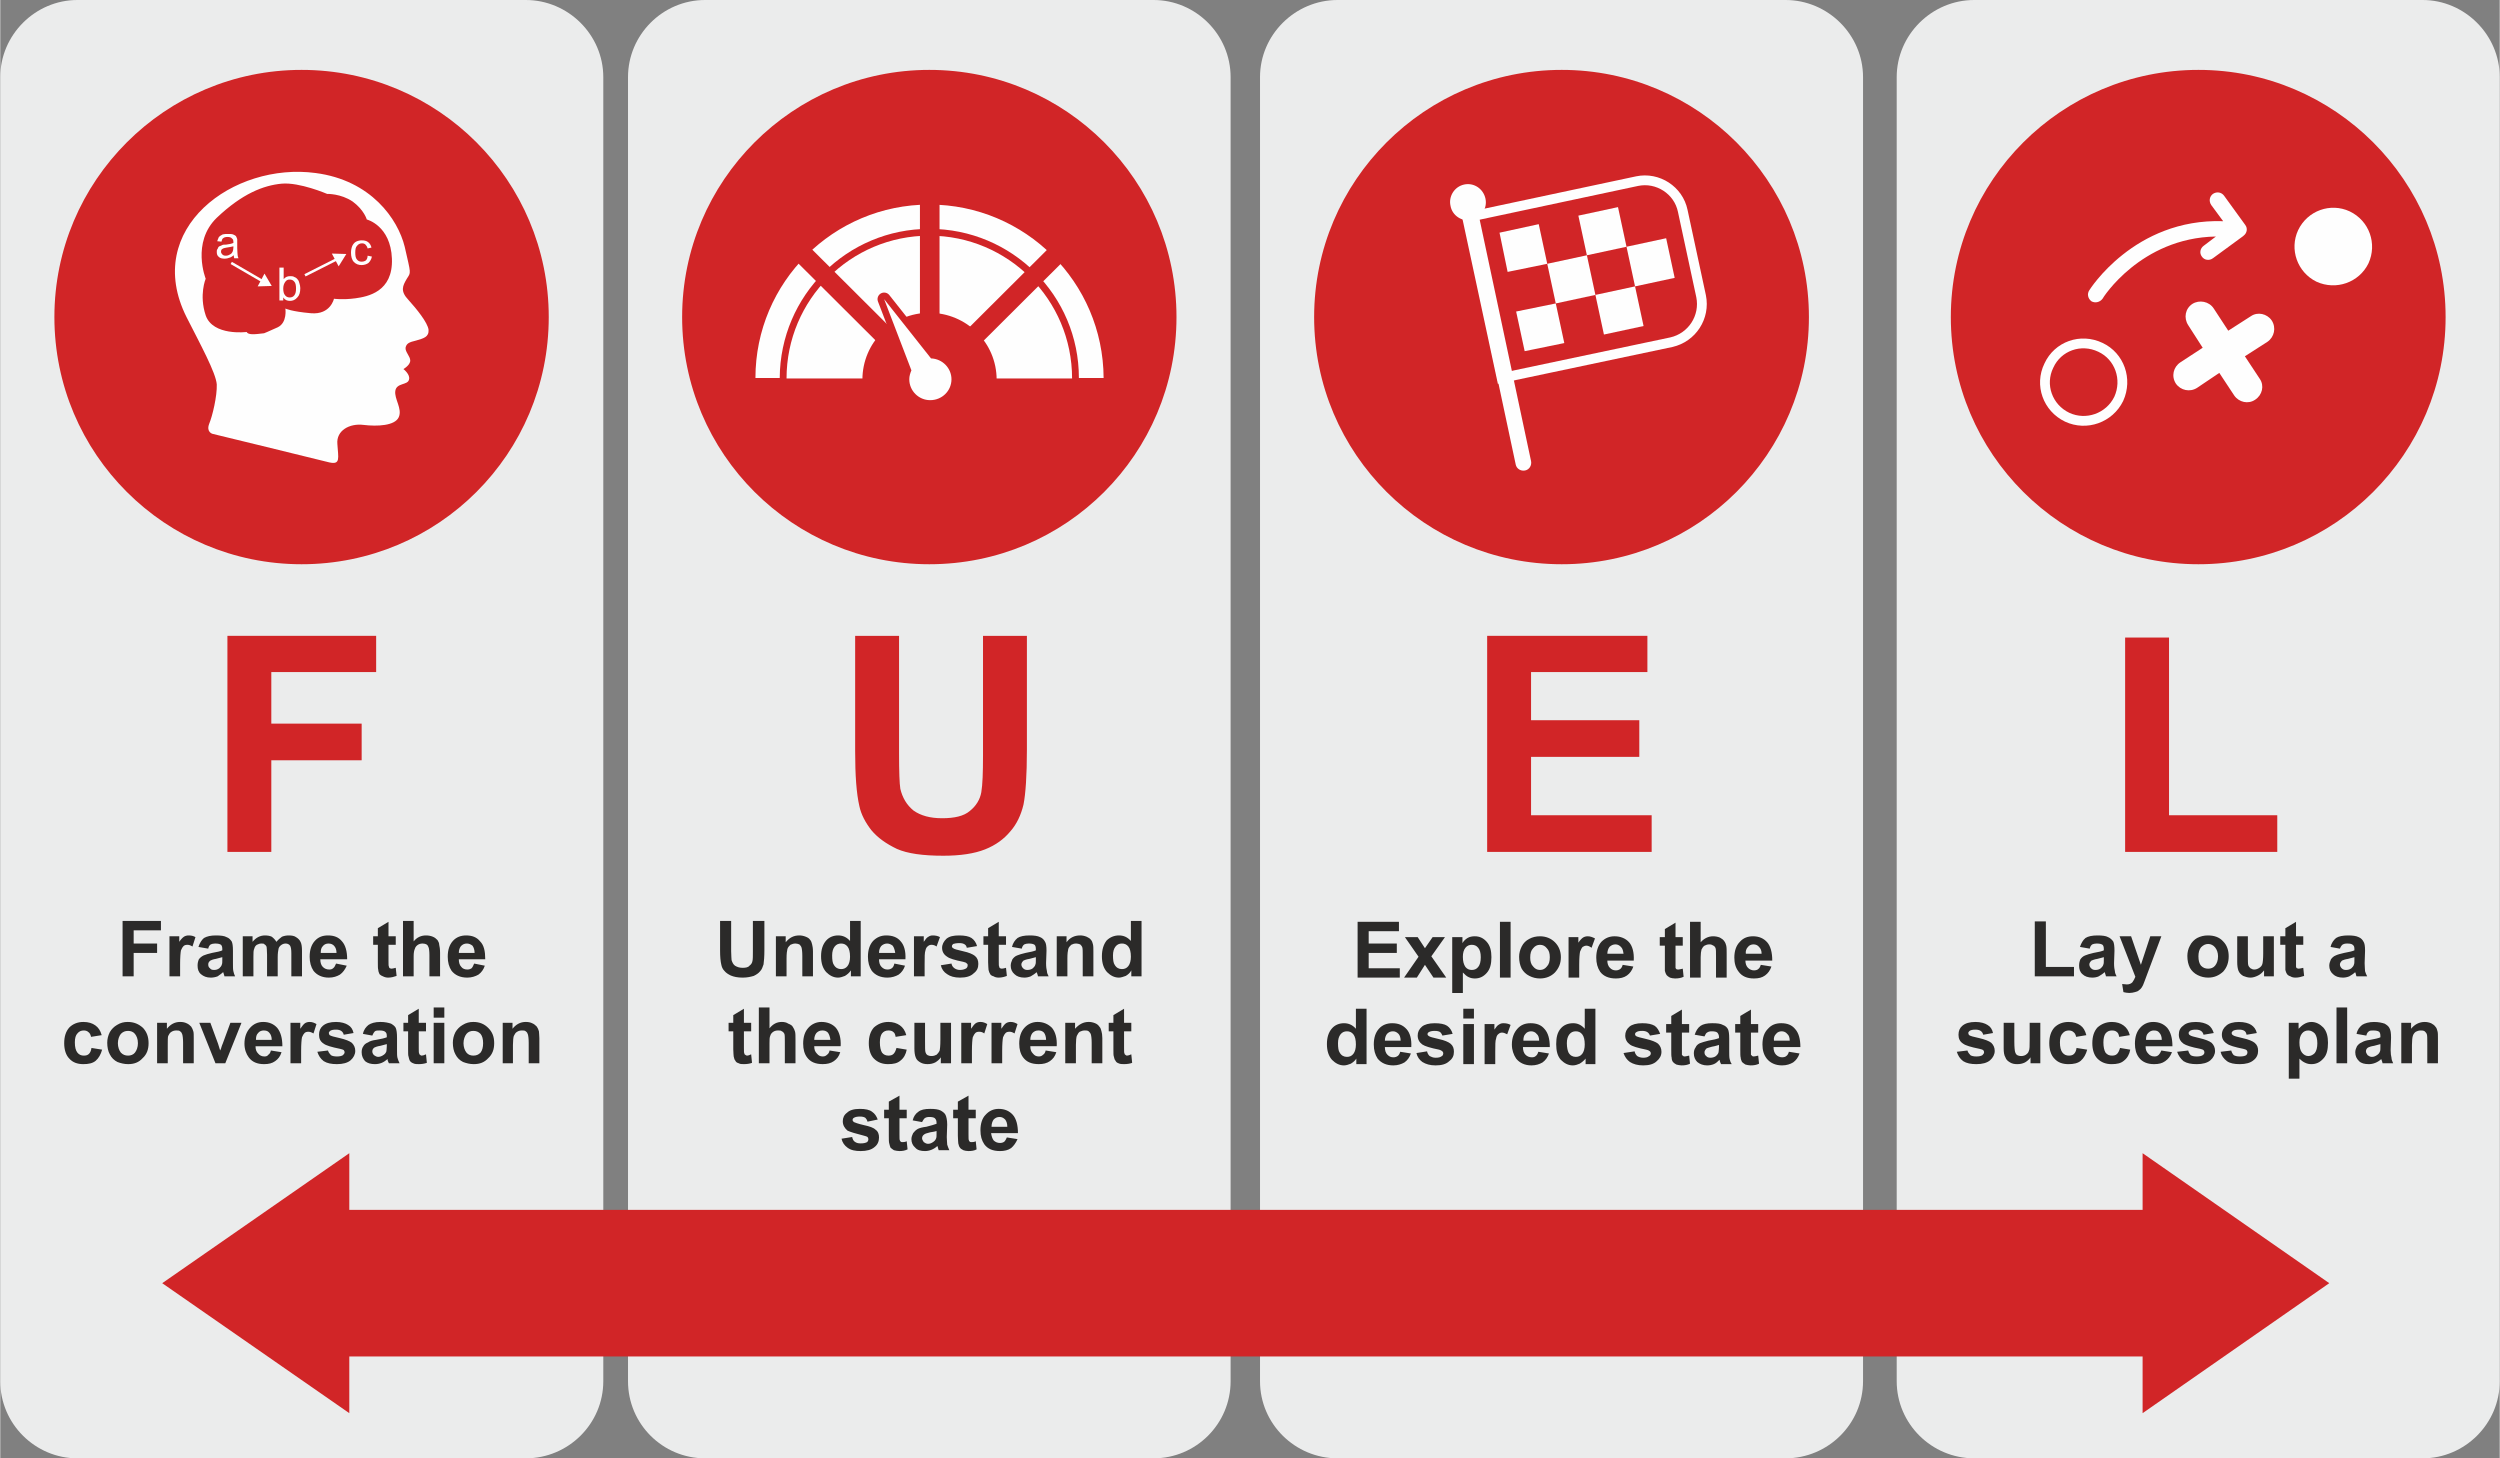
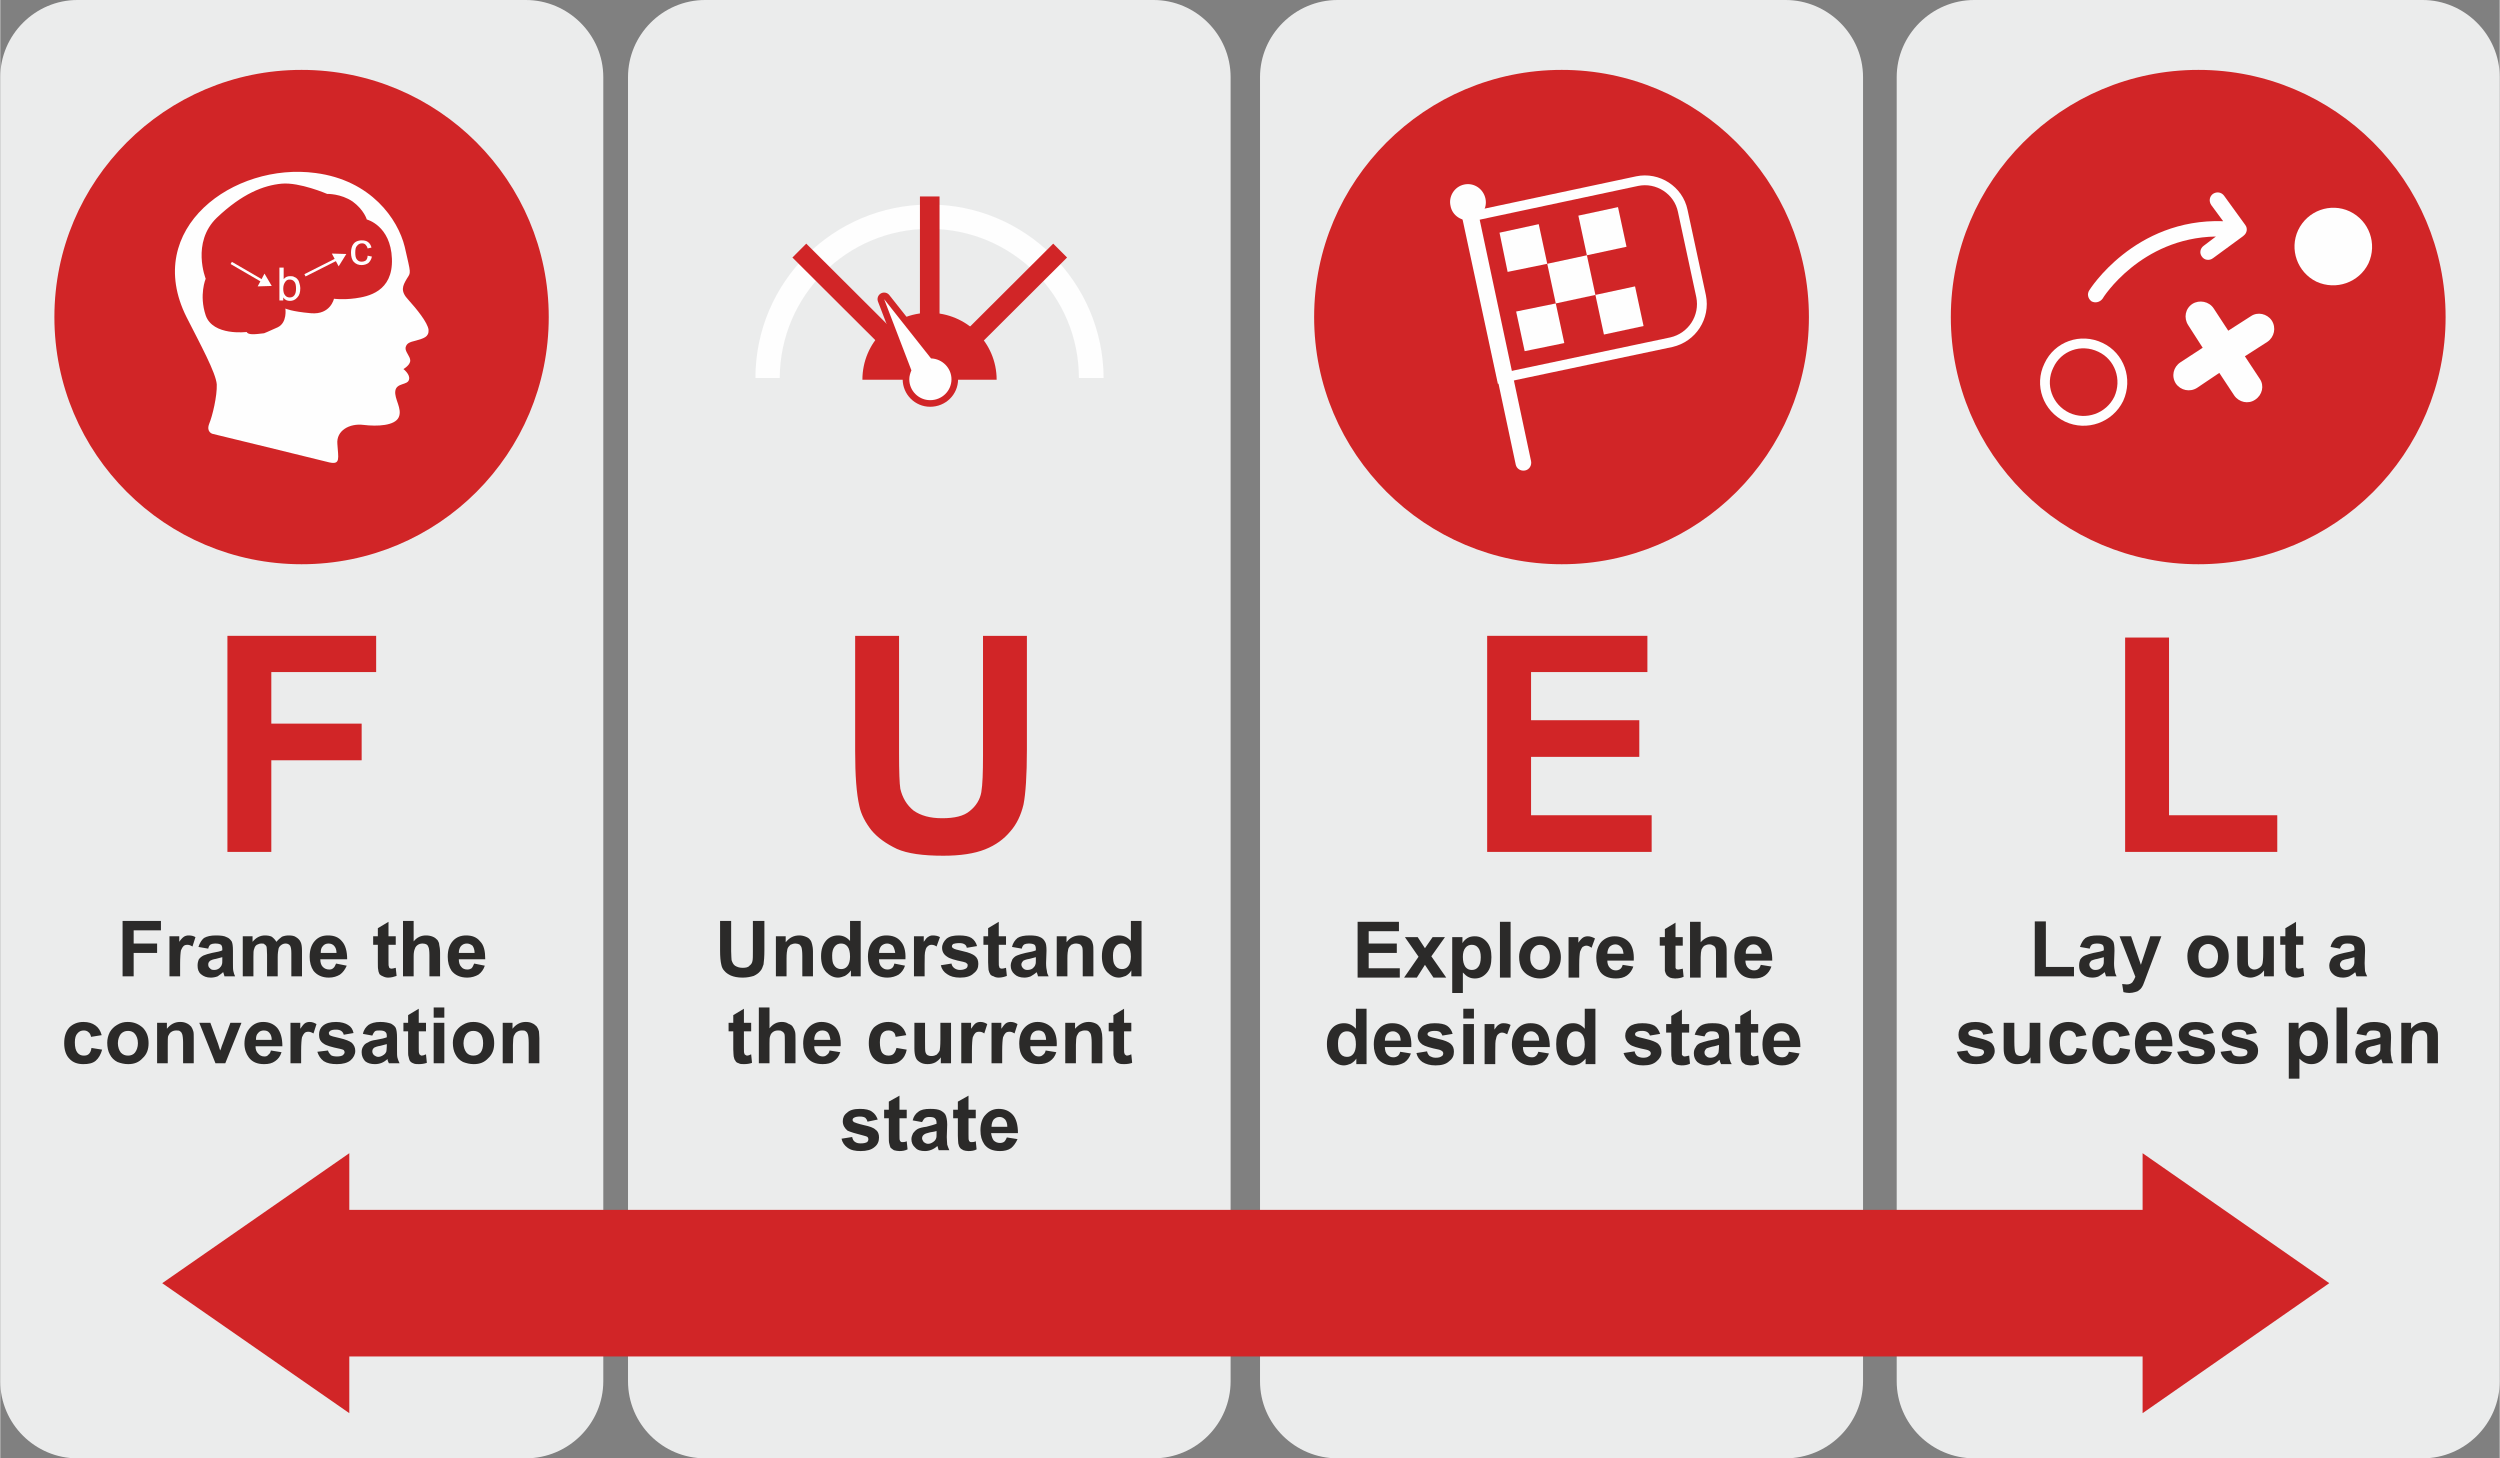
<svg xmlns="http://www.w3.org/2000/svg" xml:space="preserve" width="600px" height="350px" version="1.1" style="shape-rendering:geometricPrecision; text-rendering:geometricPrecision; image-rendering:optimizeQuality; fill-rule:evenodd; clip-rule:evenodd" viewBox="0 0 58.65 34.22">
  <rect x="0" y="0" width="58.65" height="34.22" fill="#808080" stroke="none" />
  <defs>
    <style type="text/css">
   
    .str0 {stroke:#FEFEFE;stroke-width:0.23;stroke-miterlimit:22.926}
    .str1 {stroke:#D12527;stroke-width:0.46;stroke-miterlimit:22.926}
    .str3 {stroke:#FEFEFE;stroke-width:0.06;stroke-miterlimit:22.926}
    .str2 {stroke:#D12527;stroke-width:0.31;stroke-linecap:round;stroke-linejoin:round;stroke-miterlimit:22.926}
    .fil3 {fill:none}
    .fil4 {fill:#FEFEFE}
    .fil0 {fill:#EBECEC}
    .fil1 {fill:#D12527}
    .fil5 {fill:#FEFEFE;fill-rule:nonzero}
    .fil2 {fill:#2B2A29;fill-rule:nonzero}
    .fil6 {fill:#D12527;fill-rule:nonzero}
   
  </style>
  </defs>
  <g id="Layer_x0020_1">
    <path class="fil0" d="M1.81 0l10.52 0c1,0 1.82,0.82 1.82,1.81l0 30.6c0,1 -0.82,1.81 -1.82,1.81l-10.52 0c-0.99,0 -1.81,-0.81 -1.81,-1.81l0 -30.6c0,-0.99 0.82,-1.81 1.81,-1.81z" />
    <path class="fil0" d="M16.54 0l10.52 0c1,0 1.81,0.82 1.81,1.81l0 30.6c0,1 -0.81,1.81 -1.81,1.81l-10.52 0c-1,0 -1.81,-0.81 -1.81,-1.81l0 -30.6c0,-0.99 0.81,-1.81 1.81,-1.81z" />
    <path class="fil0" d="M31.38 0l10.51 0c1,0 1.82,0.82 1.82,1.81l0 30.6c0,1 -0.82,1.81 -1.82,1.81l-10.51 0c-1,0 -1.82,-0.81 -1.82,-1.81l0 -30.6c0,-0.99 0.82,-1.81 1.82,-1.81z" />
    <path class="fil0" d="M46.32 0l10.52 0c0.99,0 1.81,0.82 1.81,1.81l0 30.6c0,1 -0.82,1.81 -1.81,1.81l-10.52 0c-1,0 -1.82,-0.81 -1.82,-1.81l0 -30.6c0,-0.99 0.82,-1.81 1.82,-1.81z" />
    <path class="fil1" d="M7.07 1.64c3.21,0 5.8,2.6 5.8,5.8 0,3.21 -2.59,5.8 -5.8,5.8 -3.2,0 -5.8,-2.59 -5.8,-5.8 0,-3.2 2.6,-5.8 5.8,-5.8z" />
-     <path class="fil1" d="M21.8 1.64c3.21,0 5.8,2.6 5.8,5.8 0,3.21 -2.59,5.8 -5.8,5.8 -3.2,0 -5.8,-2.59 -5.8,-5.8 0,-3.2 2.6,-5.8 5.8,-5.8z" />
    <path class="fil1" d="M36.64 1.64c3.2,0 5.8,2.6 5.8,5.8 0,3.21 -2.6,5.8 -5.8,5.8 -3.21,0 -5.81,-2.59 -5.81,-5.8 0,-3.2 2.6,-5.8 5.81,-5.8z" />
    <path class="fil1" d="M51.58 1.64c3.2,0 5.8,2.6 5.8,5.8 0,3.21 -2.6,5.8 -5.8,5.8 -3.21,0 -5.81,-2.59 -5.81,-5.8 0,-3.2 2.6,-5.8 5.81,-5.8z" />
    <path class="fil2" d="M2.87 22.91l0 -1.3 0.9 0 0 0.22 -0.64 0 0 0.31 0.55 0 0 0.22 -0.55 0 0 0.55 -0.26 0zm1.35 0l-0.25 0 0 -0.94 0.23 0 0 0.13c0.04,-0.06 0.08,-0.1 0.11,-0.12 0.03,-0.02 0.07,-0.03 0.11,-0.03 0.06,0 0.11,0.01 0.16,0.04l-0.07 0.22c-0.05,-0.03 -0.08,-0.04 -0.12,-0.04 -0.04,0 -0.07,0.01 -0.09,0.03 -0.02,0.02 -0.04,0.05 -0.06,0.1 -0.01,0.05 -0.02,0.16 -0.02,0.32l0 0.29zm0.66 -0.65l-0.23 -0.04c0.03,-0.09 0.07,-0.16 0.13,-0.21 0.07,-0.04 0.16,-0.06 0.28,-0.06 0.11,0 0.2,0.01 0.25,0.04 0.06,0.02 0.09,0.06 0.12,0.1 0.02,0.04 0.03,0.11 0.03,0.22l0 0.29c0,0.09 0,0.15 0.01,0.19 0.01,0.04 0.02,0.08 0.04,0.12l-0.25 0c0,-0.01 -0.01,-0.04 -0.02,-0.07 0,-0.01 -0.01,-0.02 -0.01,-0.03 -0.04,0.04 -0.09,0.07 -0.13,0.1 -0.05,0.02 -0.11,0.03 -0.16,0.03 -0.1,0 -0.17,-0.03 -0.23,-0.08 -0.06,-0.05 -0.08,-0.12 -0.08,-0.2 0,-0.06 0.01,-0.1 0.03,-0.15 0.03,-0.04 0.07,-0.07 0.11,-0.09 0.05,-0.02 0.11,-0.04 0.2,-0.06 0.12,-0.02 0.2,-0.04 0.24,-0.06l0 -0.03c0,-0.05 -0.01,-0.08 -0.03,-0.1 -0.03,-0.02 -0.07,-0.03 -0.14,-0.03 -0.04,0 -0.08,0.01 -0.1,0.02 -0.03,0.02 -0.05,0.05 -0.06,0.1zm0.33 0.2c-0.03,0.01 -0.08,0.02 -0.15,0.04 -0.07,0.01 -0.11,0.03 -0.13,0.04 -0.04,0.03 -0.05,0.06 -0.05,0.09 0,0.04 0.01,0.07 0.04,0.09 0.02,0.03 0.05,0.04 0.1,0.04 0.04,0 0.08,-0.01 0.12,-0.04 0.03,-0.03 0.05,-0.05 0.06,-0.09 0.01,-0.02 0.01,-0.06 0.01,-0.12l0 -0.05zm0.48 -0.49l0.23 0 0 0.13c0.08,-0.1 0.18,-0.15 0.29,-0.15 0.06,0 0.12,0.01 0.16,0.03 0.04,0.03 0.08,0.07 0.11,0.12 0.04,-0.05 0.09,-0.09 0.13,-0.12 0.05,-0.02 0.1,-0.03 0.16,-0.03 0.07,0 0.13,0.01 0.17,0.04 0.05,0.03 0.09,0.07 0.11,0.12 0.02,0.04 0.03,0.11 0.03,0.2l0 0.6 -0.25 0 0 -0.54c0,-0.09 -0.01,-0.15 -0.03,-0.18 -0.02,-0.03 -0.06,-0.05 -0.1,-0.05 -0.04,0 -0.07,0.01 -0.1,0.03 -0.03,0.02 -0.06,0.05 -0.07,0.09 -0.01,0.05 -0.02,0.11 -0.02,0.2l0 0.45 -0.25 0 0 -0.51c0,-0.1 -0.01,-0.16 -0.01,-0.18 -0.01,-0.03 -0.03,-0.05 -0.05,-0.06 -0.01,-0.02 -0.04,-0.02 -0.07,-0.02 -0.04,0 -0.07,0.01 -0.11,0.03 -0.03,0.02 -0.05,0.05 -0.06,0.09 -0.02,0.04 -0.02,0.1 -0.02,0.19l0 0.46 -0.25 0 0 -0.94zm2.19 0.64l0.25 0.05c-0.04,0.09 -0.09,0.16 -0.16,0.21 -0.07,0.04 -0.15,0.07 -0.26,0.07 -0.16,0 -0.28,-0.06 -0.36,-0.16 -0.06,-0.09 -0.09,-0.2 -0.09,-0.33 0,-0.16 0.04,-0.28 0.12,-0.37 0.08,-0.09 0.18,-0.13 0.31,-0.13 0.14,0 0.25,0.04 0.33,0.14 0.08,0.09 0.12,0.23 0.12,0.42l-0.63 0c0,0.08 0.02,0.14 0.06,0.18 0.04,0.04 0.09,0.06 0.15,0.06 0.04,0 0.07,-0.01 0.09,-0.03 0.03,-0.02 0.05,-0.06 0.07,-0.11zm0.01 -0.25c0,-0.07 -0.02,-0.13 -0.06,-0.17 -0.03,-0.03 -0.07,-0.05 -0.13,-0.05 -0.05,0 -0.1,0.02 -0.13,0.06 -0.04,0.04 -0.05,0.09 -0.05,0.16l0.37 0zm1.39 -0.39l0 0.2 -0.17 0 0 0.38c0,0.08 0,0.12 0.01,0.13 0,0.02 0.01,0.03 0.02,0.04 0.01,0 0.02,0.01 0.04,0.01 0.02,0 0.06,-0.01 0.1,-0.02l0.02 0.19c-0.06,0.02 -0.12,0.04 -0.2,0.04 -0.04,0 -0.08,-0.01 -0.12,-0.03 -0.03,-0.01 -0.06,-0.03 -0.08,-0.05 -0.01,-0.03 -0.03,-0.06 -0.03,-0.1 -0.01,-0.03 -0.01,-0.09 -0.01,-0.18l0 -0.41 -0.11 0 0 -0.2 0.11 0 0 -0.19 0.25 -0.15 0 0.34 0.17 0zm0.42 -0.36l0 0.48c0.08,-0.1 0.18,-0.14 0.29,-0.14 0.06,0 0.11,0.01 0.16,0.03 0.05,0.02 0.08,0.05 0.11,0.08 0.02,0.03 0.04,0.07 0.04,0.11 0.01,0.04 0.02,0.1 0.02,0.19l0 0.55 -0.25 0 0 -0.5c0,-0.09 -0.01,-0.16 -0.02,-0.18 -0.01,-0.03 -0.02,-0.05 -0.05,-0.07 -0.02,-0.01 -0.05,-0.02 -0.09,-0.02 -0.04,0 -0.08,0.01 -0.11,0.03 -0.03,0.02 -0.06,0.05 -0.07,0.09 -0.02,0.04 -0.03,0.1 -0.03,0.18l0 0.47 -0.25 0 0 -1.3 0.25 0zm1.42 1l0.25 0.05c-0.03,0.09 -0.08,0.16 -0.15,0.21 -0.07,0.04 -0.16,0.07 -0.26,0.07 -0.17,0 -0.29,-0.06 -0.37,-0.16 -0.06,-0.09 -0.09,-0.2 -0.09,-0.33 0,-0.16 0.04,-0.28 0.12,-0.37 0.08,-0.09 0.19,-0.13 0.31,-0.13 0.14,0 0.25,0.04 0.33,0.14 0.09,0.09 0.12,0.23 0.12,0.42l-0.62 0c0,0.08 0.02,0.14 0.06,0.18 0.03,0.04 0.08,0.06 0.14,0.06 0.04,0 0.07,-0.01 0.1,-0.03 0.02,-0.02 0.04,-0.06 0.06,-0.11zm0.01 -0.25c0,-0.07 -0.02,-0.13 -0.05,-0.17 -0.04,-0.03 -0.08,-0.05 -0.13,-0.05 -0.06,0 -0.1,0.02 -0.14,0.06 -0.03,0.04 -0.05,0.09 -0.05,0.16l0.37 0zm-8.75 1.93l-0.25 0.04c-0.01,-0.05 -0.03,-0.09 -0.06,-0.11 -0.03,-0.03 -0.07,-0.04 -0.11,-0.04 -0.06,0 -0.11,0.02 -0.15,0.07 -0.04,0.04 -0.06,0.11 -0.06,0.21 0,0.11 0.02,0.19 0.06,0.24 0.04,0.05 0.09,0.07 0.15,0.07 0.05,0 0.09,-0.01 0.12,-0.04 0.03,-0.03 0.05,-0.07 0.06,-0.14l0.25 0.04c-0.03,0.11 -0.08,0.2 -0.15,0.26 -0.07,0.06 -0.17,0.08 -0.29,0.08 -0.14,0 -0.25,-0.04 -0.33,-0.13 -0.08,-0.08 -0.12,-0.21 -0.12,-0.36 0,-0.16 0.04,-0.28 0.12,-0.37 0.08,-0.08 0.19,-0.13 0.33,-0.13 0.12,0 0.21,0.03 0.28,0.08 0.07,0.05 0.12,0.12 0.15,0.23zm0.13 0.18c0,-0.09 0.02,-0.17 0.06,-0.25 0.04,-0.07 0.1,-0.13 0.17,-0.17 0.08,-0.05 0.16,-0.07 0.25,-0.07 0.15,0 0.26,0.05 0.36,0.14 0.09,0.1 0.13,0.21 0.13,0.36 0,0.14 -0.04,0.26 -0.14,0.35 -0.09,0.1 -0.2,0.14 -0.34,0.14 -0.09,0 -0.17,-0.02 -0.25,-0.05 -0.08,-0.04 -0.14,-0.1 -0.18,-0.18 -0.04,-0.07 -0.06,-0.17 -0.06,-0.27zm0.25 0.01c0,0.09 0.03,0.17 0.07,0.22 0.05,0.05 0.1,0.07 0.17,0.07 0.06,0 0.12,-0.02 0.16,-0.07 0.04,-0.05 0.07,-0.13 0.07,-0.22 0,-0.1 -0.03,-0.17 -0.07,-0.22 -0.04,-0.05 -0.1,-0.07 -0.16,-0.07 -0.07,0 -0.12,0.02 -0.17,0.07 -0.04,0.05 -0.07,0.13 -0.07,0.22zm1.78 0.47l-0.25 0 0 -0.48c0,-0.1 -0.01,-0.17 -0.02,-0.2 -0.01,-0.03 -0.02,-0.05 -0.05,-0.07 -0.02,-0.02 -0.05,-0.02 -0.09,-0.02 -0.04,0 -0.08,0.01 -0.11,0.03 -0.04,0.02 -0.06,0.06 -0.08,0.1 -0.01,0.03 -0.01,0.11 -0.01,0.21l0 0.43 -0.25 0 0 -0.95 0.23 0 0 0.14c0.08,-0.1 0.18,-0.16 0.31,-0.16 0.06,0 0.11,0.01 0.15,0.03 0.05,0.02 0.08,0.05 0.11,0.08 0.02,0.03 0.04,0.07 0.05,0.11 0.01,0.03 0.01,0.09 0.01,0.16l0 0.59zm0.51 0l-0.38 -0.95 0.26 0 0.18 0.49 0.05 0.16c0.02,-0.04 0.03,-0.07 0.03,-0.08 0.01,-0.03 0.02,-0.06 0.03,-0.08l0.18 -0.49 0.26 0 -0.38 0.95 -0.23 0zm1.3 -0.3l0.25 0.04c-0.03,0.1 -0.08,0.16 -0.15,0.21 -0.07,0.05 -0.15,0.07 -0.26,0.07 -0.16,0 -0.28,-0.05 -0.36,-0.16 -0.06,-0.08 -0.1,-0.19 -0.1,-0.32 0,-0.16 0.05,-0.28 0.13,-0.37 0.08,-0.09 0.18,-0.14 0.31,-0.14 0.14,0 0.25,0.05 0.33,0.14 0.08,0.1 0.12,0.24 0.12,0.43l-0.63 0c0,0.08 0.02,0.13 0.06,0.17 0.04,0.05 0.09,0.07 0.15,0.07 0.04,0 0.07,-0.01 0.09,-0.04 0.03,-0.02 0.05,-0.05 0.06,-0.1zm0.02 -0.25c0,-0.07 -0.02,-0.13 -0.06,-0.17 -0.03,-0.04 -0.08,-0.05 -0.13,-0.05 -0.05,0 -0.1,0.02 -0.13,0.06 -0.04,0.04 -0.05,0.09 -0.05,0.16l0.37 0zm0.69 0.55l-0.25 0 0 -0.95 0.23 0 0 0.14c0.04,-0.06 0.08,-0.11 0.11,-0.13 0.03,-0.02 0.07,-0.03 0.11,-0.03 0.06,0 0.11,0.02 0.16,0.05l-0.07 0.22c-0.05,-0.03 -0.09,-0.04 -0.12,-0.04 -0.04,0 -0.07,0.01 -0.09,0.03 -0.02,0.02 -0.04,0.05 -0.06,0.1 -0.01,0.05 -0.02,0.16 -0.02,0.32l0 0.29zm0.38 -0.27l0.25 -0.03c0.01,0.04 0.04,0.08 0.07,0.11 0.03,0.02 0.08,0.03 0.14,0.03 0.06,0 0.11,-0.01 0.14,-0.03 0.02,-0.02 0.04,-0.04 0.04,-0.07 0,-0.02 -0.01,-0.03 -0.02,-0.05 -0.02,-0.01 -0.04,-0.02 -0.09,-0.03 -0.2,-0.04 -0.33,-0.08 -0.38,-0.12 -0.08,-0.05 -0.11,-0.12 -0.11,-0.21 0,-0.09 0.03,-0.16 0.09,-0.21 0.07,-0.06 0.17,-0.09 0.31,-0.09 0.12,0 0.22,0.03 0.28,0.07 0.07,0.04 0.11,0.1 0.13,0.19l-0.23 0.04c-0.01,-0.04 -0.03,-0.07 -0.06,-0.09 -0.03,-0.02 -0.07,-0.03 -0.12,-0.03 -0.07,0 -0.11,0.01 -0.14,0.03 -0.02,0.02 -0.03,0.03 -0.03,0.05 0,0.02 0.01,0.04 0.02,0.05 0.03,0.02 0.1,0.04 0.24,0.07 0.13,0.03 0.23,0.07 0.28,0.11 0.05,0.05 0.08,0.11 0.08,0.19 0,0.08 -0.04,0.16 -0.11,0.22 -0.07,0.06 -0.18,0.09 -0.32,0.09 -0.13,0 -0.23,-0.02 -0.31,-0.07 -0.08,-0.06 -0.12,-0.13 -0.15,-0.22zm1.29 -0.38l-0.22 -0.04c0.02,-0.1 0.07,-0.16 0.13,-0.21 0.06,-0.04 0.15,-0.07 0.28,-0.07 0.11,0 0.19,0.02 0.25,0.04 0.05,0.03 0.09,0.06 0.11,0.1 0.02,0.05 0.03,0.12 0.03,0.23l0 0.29c0,0.08 0,0.14 0.01,0.18 0.01,0.04 0.03,0.09 0.05,0.13l-0.25 0c-0.01,-0.02 -0.02,-0.04 -0.03,-0.07 0,-0.02 0,-0.03 0,-0.03 -0.05,0.04 -0.09,0.07 -0.14,0.09 -0.05,0.02 -0.1,0.03 -0.16,0.03 -0.09,0 -0.17,-0.02 -0.23,-0.07 -0.05,-0.06 -0.08,-0.12 -0.08,-0.21 0,-0.05 0.01,-0.1 0.04,-0.14 0.02,-0.04 0.06,-0.07 0.11,-0.09 0.04,-0.03 0.11,-0.05 0.19,-0.06 0.12,-0.02 0.2,-0.04 0.25,-0.06l0 -0.03c0,-0.05 -0.01,-0.08 -0.04,-0.1 -0.02,-0.02 -0.07,-0.03 -0.13,-0.03 -0.05,0 -0.08,0 -0.11,0.02 -0.02,0.02 -0.04,0.05 -0.06,0.1zm0.34 0.2c-0.03,0.01 -0.08,0.02 -0.15,0.04 -0.07,0.01 -0.12,0.03 -0.14,0.04 -0.03,0.02 -0.05,0.05 -0.05,0.09 0,0.03 0.01,0.06 0.04,0.09 0.03,0.02 0.06,0.04 0.1,0.04 0.04,0 0.09,-0.02 0.13,-0.05 0.03,-0.02 0.05,-0.05 0.06,-0.08 0,-0.02 0.01,-0.06 0.01,-0.12l0 -0.05zm0.92 -0.5l0 0.2 -0.17 0 0 0.39c0,0.07 0,0.12 0.01,0.13 0,0.01 0.01,0.03 0.02,0.03 0.01,0.01 0.02,0.02 0.04,0.02 0.02,0 0.06,-0.01 0.1,-0.03l0.02 0.2c-0.06,0.02 -0.12,0.03 -0.19,0.03 -0.05,0 -0.09,0 -0.13,-0.02 -0.03,-0.01 -0.06,-0.03 -0.08,-0.06 -0.01,-0.02 -0.02,-0.05 -0.03,-0.1 -0.01,-0.02 -0.01,-0.08 -0.01,-0.17l0 -0.42 -0.11 0 0 -0.2 0.11 0 0 -0.18 0.25 -0.15 0 0.33 0.17 0zm0.18 -0.12l0 -0.24 0.25 0 0 0.24 -0.25 0zm0 1.07l0 -0.95 0.25 0 0 0.95 -0.25 0zm0.45 -0.48c0,-0.09 0.02,-0.17 0.06,-0.25 0.04,-0.07 0.1,-0.13 0.17,-0.17 0.08,-0.05 0.16,-0.07 0.25,-0.07 0.15,0 0.26,0.05 0.35,0.14 0.1,0.1 0.14,0.21 0.14,0.36 0,0.14 -0.04,0.26 -0.14,0.35 -0.09,0.1 -0.2,0.14 -0.34,0.14 -0.09,0 -0.17,-0.02 -0.25,-0.05 -0.08,-0.04 -0.14,-0.1 -0.18,-0.18 -0.04,-0.07 -0.06,-0.17 -0.06,-0.27zm0.25 0.01c0,0.09 0.03,0.17 0.07,0.22 0.04,0.05 0.1,0.07 0.16,0.07 0.07,0 0.12,-0.02 0.17,-0.07 0.04,-0.05 0.06,-0.13 0.06,-0.22 0,-0.1 -0.02,-0.17 -0.06,-0.22 -0.05,-0.05 -0.1,-0.07 -0.17,-0.07 -0.06,0 -0.12,0.02 -0.16,0.07 -0.04,0.05 -0.07,0.13 -0.07,0.22zm1.78 0.47l-0.25 0 0 -0.48c0,-0.1 -0.01,-0.17 -0.02,-0.2 -0.01,-0.03 -0.02,-0.05 -0.05,-0.07 -0.02,-0.02 -0.05,-0.02 -0.09,-0.02 -0.04,0 -0.08,0.01 -0.11,0.03 -0.04,0.02 -0.06,0.06 -0.08,0.1 -0.01,0.03 -0.02,0.11 -0.02,0.21l0 0.43 -0.24 0 0 -0.95 0.23 0 0 0.14c0.08,-0.1 0.18,-0.16 0.31,-0.16 0.06,0 0.11,0.01 0.15,0.03 0.05,0.02 0.08,0.05 0.11,0.08 0.02,0.03 0.04,0.07 0.05,0.11 0,0.03 0.01,0.09 0.01,0.16l0 0.59z" />
    <path class="fil2" d="M16.89 21.61l0.26 0 0 0.71c0,0.11 0.01,0.18 0.01,0.21 0.02,0.06 0.04,0.1 0.08,0.13 0.05,0.03 0.1,0.05 0.18,0.05 0.07,0 0.13,-0.01 0.16,-0.05 0.04,-0.03 0.06,-0.06 0.07,-0.11 0.01,-0.04 0.01,-0.12 0.01,-0.22l0 -0.72 0.27 0 0 0.68c0,0.16 -0.01,0.27 -0.02,0.34 -0.02,0.06 -0.04,0.12 -0.08,0.16 -0.04,0.05 -0.09,0.08 -0.15,0.11 -0.07,0.02 -0.15,0.04 -0.26,0.04 -0.12,0 -0.21,-0.02 -0.28,-0.05 -0.06,-0.03 -0.11,-0.06 -0.15,-0.11 -0.04,-0.04 -0.06,-0.09 -0.07,-0.14 -0.02,-0.08 -0.03,-0.19 -0.03,-0.34l0 -0.69zm2.18 1.3l-0.25 0 0 -0.48c0,-0.1 -0.01,-0.17 -0.02,-0.2 -0.01,-0.03 -0.03,-0.05 -0.05,-0.07 -0.03,-0.01 -0.06,-0.02 -0.09,-0.02 -0.04,0 -0.08,0.01 -0.12,0.03 -0.03,0.03 -0.06,0.06 -0.07,0.1 -0.01,0.04 -0.02,0.11 -0.02,0.22l0 0.42 -0.25 0 0 -0.94 0.23 0 0 0.14c0.09,-0.11 0.19,-0.16 0.32,-0.16 0.05,0 0.1,0.01 0.15,0.03 0.05,0.02 0.08,0.04 0.1,0.07 0.03,0.03 0.04,0.07 0.05,0.11 0.01,0.04 0.02,0.09 0.02,0.17l0 0.58zm1.12 0l-0.23 0 0 -0.14c-0.04,0.06 -0.09,0.1 -0.14,0.13 -0.05,0.02 -0.11,0.04 -0.16,0.04 -0.11,0 -0.2,-0.05 -0.28,-0.13 -0.08,-0.09 -0.12,-0.21 -0.12,-0.37 0,-0.16 0.04,-0.28 0.12,-0.37 0.07,-0.08 0.17,-0.12 0.28,-0.12 0.11,0 0.2,0.04 0.28,0.13l0 -0.47 0.25 0 0 1.3zm-0.67 -0.49c0,0.1 0.01,0.18 0.04,0.22 0.04,0.07 0.1,0.1 0.17,0.1 0.06,0 0.11,-0.02 0.15,-0.07 0.04,-0.05 0.06,-0.13 0.06,-0.22 0,-0.11 -0.02,-0.19 -0.06,-0.24 -0.04,-0.05 -0.09,-0.07 -0.15,-0.07 -0.06,0 -0.11,0.02 -0.15,0.07 -0.04,0.05 -0.06,0.12 -0.06,0.21zm1.46 0.19l0.25 0.05c-0.03,0.09 -0.08,0.16 -0.15,0.21 -0.07,0.04 -0.16,0.07 -0.26,0.07 -0.17,0 -0.29,-0.06 -0.37,-0.16 -0.06,-0.09 -0.09,-0.2 -0.09,-0.33 0,-0.16 0.04,-0.28 0.12,-0.37 0.09,-0.09 0.19,-0.13 0.31,-0.13 0.14,0 0.26,0.04 0.34,0.14 0.08,0.09 0.12,0.23 0.11,0.42l-0.62 0c0,0.08 0.02,0.14 0.06,0.18 0.04,0.04 0.08,0.06 0.14,0.06 0.04,0 0.07,-0.01 0.1,-0.03 0.03,-0.02 0.05,-0.06 0.06,-0.11zm0.02 -0.25c-0.01,-0.07 -0.03,-0.13 -0.06,-0.17 -0.04,-0.03 -0.08,-0.05 -0.13,-0.05 -0.05,0 -0.1,0.02 -0.14,0.06 -0.03,0.04 -0.05,0.09 -0.05,0.16l0.38 0zm0.69 0.55l-0.25 0 0 -0.94 0.23 0 0 0.13c0.04,-0.06 0.07,-0.1 0.11,-0.12 0.03,-0.02 0.06,-0.03 0.1,-0.03 0.06,0 0.12,0.01 0.17,0.04l-0.08 0.22c-0.04,-0.03 -0.08,-0.04 -0.12,-0.04 -0.03,0 -0.06,0.01 -0.08,0.03 -0.03,0.02 -0.05,0.05 -0.06,0.1 -0.02,0.05 -0.02,0.16 -0.02,0.32l0 0.29zm0.38 -0.26l0.25 -0.04c0.01,0.05 0.03,0.08 0.07,0.11 0.03,0.02 0.07,0.04 0.13,0.04 0.07,0 0.12,-0.02 0.15,-0.04 0.02,-0.02 0.03,-0.04 0.03,-0.07 0,-0.02 0,-0.03 -0.02,-0.04 -0.01,-0.02 -0.04,-0.03 -0.08,-0.04 -0.2,-0.04 -0.33,-0.08 -0.38,-0.12 -0.08,-0.05 -0.12,-0.12 -0.12,-0.21 0,-0.08 0.04,-0.15 0.1,-0.21 0.07,-0.06 0.17,-0.08 0.3,-0.08 0.13,0 0.23,0.02 0.29,0.06 0.06,0.04 0.11,0.11 0.13,0.19l-0.24 0.04c-0.01,-0.04 -0.02,-0.06 -0.05,-0.08 -0.03,-0.02 -0.07,-0.03 -0.12,-0.03 -0.07,0 -0.12,0.01 -0.15,0.02 -0.02,0.02 -0.03,0.03 -0.03,0.06 0,0.01 0.01,0.03 0.03,0.04 0.02,0.02 0.1,0.04 0.23,0.07 0.14,0.03 0.23,0.07 0.28,0.11 0.06,0.05 0.08,0.11 0.08,0.19 0,0.09 -0.03,0.16 -0.11,0.22 -0.07,0.07 -0.18,0.1 -0.32,0.1 -0.13,0 -0.23,-0.03 -0.3,-0.08 -0.08,-0.05 -0.13,-0.12 -0.15,-0.21zm1.53 -0.68l0 0.2 -0.17 0 0 0.38c0,0.08 0,0.12 0.01,0.13 0,0.02 0.01,0.03 0.02,0.04 0.01,0 0.03,0.01 0.04,0.01 0.03,0 0.06,-0.01 0.1,-0.02l0.02 0.19c-0.05,0.02 -0.12,0.04 -0.19,0.04 -0.05,0 -0.09,-0.01 -0.12,-0.03 -0.04,-0.01 -0.07,-0.03 -0.08,-0.05 -0.02,-0.03 -0.03,-0.06 -0.04,-0.1 0,-0.03 -0.01,-0.09 -0.01,-0.18l0 -0.41 -0.11 0 0 -0.2 0.11 0 0 -0.19 0.25 -0.15 0 0.34 0.17 0zm0.37 0.29l-0.23 -0.04c0.02,-0.09 0.07,-0.16 0.13,-0.21 0.06,-0.04 0.16,-0.06 0.28,-0.06 0.11,0 0.19,0.01 0.25,0.04 0.05,0.02 0.09,0.06 0.11,0.1 0.03,0.04 0.04,0.11 0.04,0.22l-0.01 0.29c0,0.09 0.01,0.15 0.02,0.19 0,0.04 0.02,0.08 0.04,0.12l-0.25 0c0,-0.01 -0.01,-0.04 -0.02,-0.07 -0.01,-0.01 -0.01,-0.02 -0.01,-0.03 -0.04,0.04 -0.09,0.07 -0.14,0.1 -0.05,0.02 -0.1,0.03 -0.15,0.03 -0.1,0 -0.18,-0.03 -0.23,-0.08 -0.06,-0.05 -0.09,-0.12 -0.09,-0.2 0,-0.06 0.02,-0.1 0.04,-0.15 0.03,-0.04 0.06,-0.07 0.11,-0.09 0.05,-0.02 0.11,-0.04 0.2,-0.06 0.11,-0.02 0.2,-0.04 0.24,-0.06l0 -0.03c0,-0.05 -0.01,-0.08 -0.03,-0.1 -0.03,-0.02 -0.07,-0.03 -0.14,-0.03 -0.04,0 -0.08,0.01 -0.1,0.02 -0.03,0.02 -0.05,0.05 -0.06,0.1zm0.33 0.2c-0.03,0.01 -0.08,0.02 -0.15,0.04 -0.07,0.01 -0.12,0.03 -0.14,0.04 -0.03,0.03 -0.05,0.06 -0.05,0.09 0,0.04 0.02,0.07 0.04,0.09 0.03,0.03 0.06,0.04 0.1,0.04 0.05,0 0.09,-0.01 0.13,-0.04 0.03,-0.03 0.05,-0.05 0.06,-0.09 0.01,-0.02 0.01,-0.06 0.01,-0.12l0 -0.05zm1.35 0.45l-0.25 0 0 -0.48c0,-0.1 0,-0.17 -0.01,-0.2 -0.01,-0.03 -0.03,-0.05 -0.05,-0.07 -0.03,-0.01 -0.06,-0.02 -0.09,-0.02 -0.05,0 -0.08,0.01 -0.12,0.03 -0.03,0.03 -0.06,0.06 -0.07,0.1 -0.01,0.04 -0.02,0.11 -0.02,0.22l0 0.42 -0.25 0 0 -0.94 0.23 0 0 0.14c0.08,-0.11 0.19,-0.16 0.32,-0.16 0.05,0 0.1,0.01 0.15,0.03 0.04,0.02 0.08,0.04 0.1,0.07 0.03,0.03 0.04,0.07 0.05,0.11 0.01,0.04 0.01,0.09 0.01,0.17l0 0.58zm1.13 0l-0.24 0 0 -0.14c-0.03,0.06 -0.08,0.1 -0.13,0.13 -0.06,0.02 -0.11,0.04 -0.16,0.04 -0.11,0 -0.2,-0.05 -0.28,-0.13 -0.08,-0.09 -0.12,-0.21 -0.12,-0.37 0,-0.16 0.04,-0.28 0.11,-0.37 0.08,-0.08 0.18,-0.12 0.29,-0.12 0.11,0 0.2,0.04 0.28,0.13l0 -0.47 0.25 0 0 1.3zm-0.67 -0.49c0,0.1 0.01,0.18 0.04,0.22 0.04,0.07 0.1,0.1 0.17,0.1 0.06,0 0.11,-0.02 0.15,-0.07 0.04,-0.05 0.06,-0.13 0.06,-0.22 0,-0.11 -0.02,-0.19 -0.06,-0.24 -0.04,-0.05 -0.09,-0.07 -0.15,-0.07 -0.06,0 -0.11,0.02 -0.15,0.07 -0.04,0.05 -0.06,0.12 -0.06,0.21zm-8.49 1.58l0 0.2 -0.17 0 0 0.39c0,0.07 0,0.12 0.01,0.13 0,0.01 0.01,0.03 0.02,0.03 0.01,0.01 0.03,0.02 0.04,0.02 0.03,0 0.06,-0.01 0.1,-0.03l0.02 0.2c-0.05,0.02 -0.12,0.03 -0.19,0.03 -0.05,0 -0.09,0 -0.12,-0.02 -0.04,-0.01 -0.07,-0.03 -0.08,-0.06 -0.02,-0.02 -0.03,-0.05 -0.04,-0.1 0,-0.02 -0.01,-0.08 -0.01,-0.17l0 -0.42 -0.11 0 0 -0.2 0.11 0 0 -0.18 0.25 -0.15 0 0.33 0.17 0zm0.43 -0.36l0 0.49c0.08,-0.1 0.17,-0.15 0.29,-0.15 0.05,0 0.11,0.01 0.15,0.04 0.05,0.02 0.09,0.04 0.11,0.08 0.02,0.03 0.04,0.07 0.05,0.11 0.01,0.04 0.01,0.1 0.01,0.19l0 0.55 -0.25 0 0 -0.5c0,-0.1 0,-0.16 -0.01,-0.19 -0.01,-0.02 -0.03,-0.05 -0.06,-0.06 -0.02,-0.02 -0.05,-0.02 -0.09,-0.02 -0.04,0 -0.08,0.01 -0.11,0.03 -0.03,0.02 -0.06,0.05 -0.07,0.09 -0.02,0.04 -0.02,0.1 -0.02,0.18l0 0.47 -0.25 0 0 -1.31 0.25 0zm1.41 1.01l0.25 0.04c-0.03,0.1 -0.08,0.16 -0.15,0.21 -0.07,0.05 -0.16,0.07 -0.26,0.07 -0.17,0 -0.29,-0.05 -0.37,-0.16 -0.06,-0.08 -0.09,-0.19 -0.09,-0.32 0,-0.16 0.04,-0.28 0.12,-0.37 0.08,-0.09 0.19,-0.14 0.31,-0.14 0.14,0 0.26,0.05 0.34,0.14 0.08,0.1 0.12,0.24 0.11,0.43l-0.62 0c0,0.08 0.02,0.13 0.06,0.17 0.04,0.05 0.08,0.07 0.14,0.07 0.04,0 0.07,-0.01 0.1,-0.04 0.03,-0.02 0.05,-0.05 0.06,-0.1zm0.02 -0.25c-0.01,-0.07 -0.03,-0.13 -0.06,-0.17 -0.04,-0.04 -0.08,-0.05 -0.13,-0.05 -0.06,0 -0.1,0.02 -0.14,0.06 -0.03,0.04 -0.05,0.09 -0.05,0.16l0.38 0zm1.78 -0.11l-0.25 0.04c-0.01,-0.05 -0.02,-0.09 -0.05,-0.11 -0.03,-0.03 -0.07,-0.04 -0.12,-0.04 -0.06,0 -0.11,0.02 -0.15,0.07 -0.03,0.04 -0.05,0.11 -0.05,0.21 0,0.11 0.02,0.19 0.05,0.24 0.04,0.05 0.09,0.07 0.15,0.07 0.05,0 0.09,-0.01 0.12,-0.04 0.03,-0.03 0.05,-0.07 0.07,-0.14l0.24 0.04c-0.02,0.11 -0.07,0.2 -0.15,0.26 -0.07,0.06 -0.16,0.08 -0.29,0.08 -0.13,0 -0.24,-0.04 -0.33,-0.13 -0.08,-0.08 -0.12,-0.21 -0.12,-0.36 0,-0.16 0.04,-0.28 0.12,-0.37 0.09,-0.08 0.2,-0.13 0.34,-0.13 0.11,0 0.2,0.03 0.27,0.08 0.07,0.05 0.12,0.12 0.15,0.23zm0.81 0.66l0 -0.14c-0.03,0.05 -0.08,0.09 -0.13,0.12 -0.06,0.03 -0.12,0.04 -0.18,0.04 -0.06,0 -0.12,-0.01 -0.17,-0.04 -0.05,-0.03 -0.09,-0.06 -0.11,-0.12 -0.02,-0.05 -0.03,-0.12 -0.03,-0.21l0 -0.6 0.25 0 0 0.44c0,0.13 0,0.22 0.01,0.25 0.01,0.03 0.02,0.05 0.05,0.07 0.02,0.01 0.05,0.02 0.09,0.02 0.05,0 0.08,-0.01 0.12,-0.03 0.03,-0.03 0.05,-0.05 0.07,-0.09 0.01,-0.03 0.02,-0.12 0.02,-0.26l0 -0.4 0.25 0 0 0.95 -0.24 0zm0.73 0l-0.25 0 0 -0.95 0.23 0 0 0.14c0.04,-0.06 0.08,-0.11 0.11,-0.13 0.03,-0.02 0.07,-0.03 0.11,-0.03 0.06,0 0.11,0.02 0.16,0.05l-0.07 0.22c-0.04,-0.03 -0.08,-0.04 -0.12,-0.04 -0.04,0 -0.07,0.01 -0.09,0.03 -0.02,0.02 -0.04,0.05 -0.06,0.1 -0.01,0.05 -0.02,0.16 -0.02,0.32l0 0.29zm0.71 0l-0.25 0 0 -0.95 0.23 0 0 0.14c0.04,-0.06 0.08,-0.11 0.11,-0.13 0.03,-0.02 0.07,-0.03 0.11,-0.03 0.06,0 0.11,0.02 0.16,0.05l-0.07 0.22c-0.05,-0.03 -0.08,-0.04 -0.12,-0.04 -0.04,0 -0.07,0.01 -0.09,0.03 -0.02,0.02 -0.04,0.05 -0.06,0.1 -0.01,0.05 -0.02,0.16 -0.02,0.32l0 0.29zm1.02 -0.3l0.25 0.04c-0.03,0.1 -0.08,0.16 -0.15,0.21 -0.07,0.05 -0.16,0.07 -0.26,0.07 -0.17,0 -0.29,-0.05 -0.37,-0.16 -0.06,-0.08 -0.09,-0.19 -0.09,-0.32 0,-0.16 0.04,-0.28 0.12,-0.37 0.08,-0.09 0.19,-0.14 0.31,-0.14 0.14,0 0.25,0.05 0.34,0.14 0.08,0.1 0.12,0.24 0.11,0.43l-0.62 0c0,0.08 0.02,0.13 0.06,0.17 0.04,0.05 0.08,0.07 0.14,0.07 0.04,0 0.07,-0.01 0.1,-0.04 0.03,-0.02 0.05,-0.05 0.06,-0.1zm0.01 -0.25c0,-0.07 -0.02,-0.13 -0.05,-0.17 -0.04,-0.04 -0.08,-0.05 -0.13,-0.05 -0.06,0 -0.1,0.02 -0.14,0.06 -0.03,0.04 -0.05,0.09 -0.05,0.16l0.37 0zm1.32 0.55l-0.25 0 0 -0.48c0,-0.1 -0.01,-0.17 -0.02,-0.2 -0.01,-0.03 -0.03,-0.05 -0.05,-0.07 -0.03,-0.02 -0.05,-0.02 -0.09,-0.02 -0.04,0 -0.08,0.01 -0.12,0.03 -0.03,0.02 -0.05,0.06 -0.07,0.1 -0.01,0.03 -0.02,0.11 -0.02,0.21l0 0.43 -0.25 0 0 -0.95 0.23 0 0 0.14c0.09,-0.1 0.19,-0.16 0.32,-0.16 0.05,0 0.1,0.01 0.15,0.03 0.05,0.02 0.08,0.05 0.1,0.08 0.03,0.03 0.04,0.07 0.05,0.11 0.01,0.03 0.02,0.09 0.02,0.16l0 0.59zm0.68 -0.95l0 0.2 -0.17 0 0 0.39c0,0.07 0,0.12 0.01,0.13 0,0.01 0.01,0.03 0.02,0.03 0.01,0.01 0.02,0.02 0.04,0.02 0.02,0 0.06,-0.01 0.1,-0.03l0.02 0.2c-0.05,0.02 -0.12,0.03 -0.19,0.03 -0.05,0 -0.09,0 -0.13,-0.02 -0.03,-0.01 -0.06,-0.03 -0.07,-0.06 -0.02,-0.02 -0.03,-0.05 -0.04,-0.1 -0.01,-0.02 -0.01,-0.08 -0.01,-0.17l0 -0.42 -0.11 0 0 -0.2 0.11 0 0 -0.18 0.25 -0.15 0 0.33 0.17 0zm-6.8 2.72l0.25 -0.04c0.01,0.05 0.03,0.09 0.06,0.11 0.04,0.03 0.08,0.04 0.14,0.04 0.07,0 0.11,-0.01 0.15,-0.03 0.02,-0.02 0.03,-0.04 0.03,-0.07 0,-0.02 -0.01,-0.04 -0.02,-0.05 -0.01,-0.01 -0.04,-0.02 -0.08,-0.03 -0.2,-0.05 -0.33,-0.09 -0.39,-0.12 -0.07,-0.06 -0.11,-0.13 -0.11,-0.22 0,-0.08 0.03,-0.15 0.1,-0.2 0.06,-0.06 0.16,-0.09 0.3,-0.09 0.13,0 0.23,0.02 0.29,0.07 0.06,0.04 0.1,0.1 0.13,0.18l-0.24 0.05c-0.01,-0.04 -0.03,-0.07 -0.05,-0.09 -0.03,-0.02 -0.07,-0.03 -0.13,-0.03 -0.06,0 -0.11,0.01 -0.14,0.03 -0.02,0.01 -0.03,0.03 -0.03,0.05 0,0.02 0.01,0.03 0.03,0.05 0.02,0.01 0.1,0.04 0.23,0.07 0.14,0.03 0.23,0.06 0.28,0.11 0.06,0.04 0.08,0.11 0.08,0.18 0,0.09 -0.03,0.17 -0.11,0.23 -0.07,0.06 -0.18,0.09 -0.32,0.09 -0.13,0 -0.23,-0.02 -0.31,-0.08 -0.07,-0.05 -0.12,-0.12 -0.14,-0.21zm1.53 -0.68l0 0.2 -0.17 0 0 0.38c0,0.08 0,0.13 0.01,0.14 0,0.01 0.01,0.02 0.02,0.03 0.01,0.01 0.02,0.01 0.04,0.01 0.02,0 0.06,0 0.1,-0.02l0.02 0.19c-0.06,0.03 -0.12,0.04 -0.19,0.04 -0.05,0 -0.09,-0.01 -0.13,-0.02 -0.03,-0.02 -0.06,-0.04 -0.08,-0.06 -0.01,-0.02 -0.02,-0.06 -0.03,-0.1 -0.01,-0.03 -0.01,-0.09 -0.01,-0.18l0 -0.41 -0.11 0 0 -0.2 0.11 0 0 -0.19 0.25 -0.14 0 0.33 0.17 0zm0.36 0.29l-0.22 -0.04c0.02,-0.09 0.07,-0.16 0.13,-0.2 0.06,-0.05 0.15,-0.07 0.28,-0.07 0.11,0 0.19,0.01 0.25,0.04 0.05,0.03 0.09,0.06 0.11,0.1 0.02,0.04 0.04,0.12 0.04,0.23l-0.01 0.29c0,0.08 0.01,0.14 0.01,0.18 0.01,0.04 0.03,0.08 0.05,0.13l-0.25 0c-0.01,-0.02 -0.01,-0.04 -0.02,-0.07 -0.01,-0.02 -0.01,-0.03 -0.01,-0.03 -0.04,0.04 -0.09,0.07 -0.14,0.09 -0.05,0.02 -0.1,0.03 -0.15,0.03 -0.1,0 -0.18,-0.02 -0.23,-0.08 -0.06,-0.05 -0.09,-0.12 -0.09,-0.2 0,-0.05 0.02,-0.1 0.04,-0.14 0.03,-0.04 0.06,-0.07 0.11,-0.1 0.04,-0.02 0.11,-0.04 0.2,-0.05 0.11,-0.03 0.19,-0.05 0.24,-0.07l0 -0.02c0,-0.05 -0.01,-0.08 -0.04,-0.11 -0.02,-0.02 -0.07,-0.03 -0.13,-0.03 -0.05,0 -0.08,0.01 -0.11,0.03 -0.02,0.02 -0.04,0.05 -0.06,0.09zm0.34 0.21c-0.03,0.01 -0.08,0.02 -0.15,0.03 -0.07,0.02 -0.12,0.03 -0.14,0.05 -0.03,0.02 -0.05,0.05 -0.05,0.09 0,0.03 0.02,0.06 0.04,0.09 0.03,0.02 0.06,0.04 0.1,0.04 0.05,0 0.09,-0.02 0.13,-0.05 0.03,-0.02 0.05,-0.05 0.06,-0.08 0.01,-0.02 0.01,-0.06 0.01,-0.12l0 -0.05zm0.92 -0.5l0 0.2 -0.17 0 0 0.38c0,0.08 0,0.13 0.01,0.14 0,0.01 0.01,0.02 0.02,0.03 0.01,0.01 0.03,0.01 0.04,0.01 0.03,0 0.06,0 0.1,-0.02l0.02 0.19c-0.05,0.03 -0.12,0.04 -0.19,0.04 -0.05,0 -0.09,-0.01 -0.12,-0.02 -0.04,-0.02 -0.07,-0.04 -0.08,-0.06 -0.02,-0.02 -0.03,-0.06 -0.04,-0.1 0,-0.03 -0.01,-0.09 -0.01,-0.18l0 -0.41 -0.11 0 0 -0.2 0.11 0 0 -0.19 0.25 -0.14 0 0.33 0.17 0zm0.73 0.65l0.25 0.04c-0.04,0.09 -0.09,0.16 -0.15,0.21 -0.07,0.05 -0.16,0.07 -0.26,0.07 -0.17,0 -0.29,-0.05 -0.37,-0.16 -0.06,-0.09 -0.09,-0.19 -0.09,-0.33 0,-0.15 0.04,-0.28 0.12,-0.36 0.08,-0.09 0.18,-0.14 0.31,-0.14 0.14,0 0.25,0.05 0.33,0.14 0.08,0.09 0.12,0.24 0.12,0.43l-0.63 0c0.01,0.07 0.03,0.13 0.06,0.17 0.04,0.04 0.09,0.06 0.15,0.06 0.04,0 0.07,-0.01 0.1,-0.03 0.02,-0.02 0.04,-0.05 0.06,-0.1zm0.01 -0.25c0,-0.08 -0.02,-0.13 -0.05,-0.17 -0.04,-0.04 -0.08,-0.06 -0.13,-0.06 -0.06,0 -0.1,0.02 -0.14,0.06 -0.03,0.04 -0.05,0.1 -0.05,0.17l0.37 0z" />
    <path class="fil2" d="M31.85 22.94l0 -1.31 0.97 0 0 0.22 -0.71 0 0 0.29 0.66 0 0 0.22 -0.66 0 0 0.36 0.73 0 0 0.22 -0.99 0zm1.09 0l0.34 -0.49 -0.32 -0.46 0.3 0 0.17 0.26 0.18 -0.26 0.29 0 -0.32 0.45 0.35 0.5 -0.3 0 -0.2 -0.3 -0.19 0.3 -0.3 0zm1.13 -0.95l0.24 0 0 0.14c0.03,-0.05 0.07,-0.09 0.12,-0.12 0.05,-0.03 0.11,-0.04 0.17,-0.04 0.11,0 0.2,0.04 0.28,0.13 0.08,0.09 0.11,0.21 0.11,0.36 0,0.16 -0.03,0.28 -0.11,0.37 -0.08,0.09 -0.17,0.13 -0.28,0.13 -0.05,0 -0.1,-0.01 -0.14,-0.03 -0.05,-0.02 -0.09,-0.06 -0.14,-0.11l0 0.48 -0.25 0 0 -1.31zm0.25 0.46c0,0.11 0.02,0.18 0.06,0.24 0.04,0.05 0.09,0.07 0.15,0.07 0.06,0 0.11,-0.02 0.15,-0.07 0.04,-0.05 0.06,-0.12 0.06,-0.23 0,-0.1 -0.02,-0.17 -0.06,-0.22 -0.04,-0.05 -0.09,-0.07 -0.15,-0.07 -0.06,0 -0.11,0.02 -0.15,0.07 -0.04,0.05 -0.06,0.12 -0.06,0.21zm0.87 0.49l0 -1.31 0.25 0 0 1.31 -0.25 0zm0.45 -0.49c0,-0.08 0.02,-0.16 0.06,-0.24 0.04,-0.08 0.1,-0.14 0.18,-0.18 0.07,-0.04 0.16,-0.06 0.25,-0.06 0.14,0 0.26,0.05 0.35,0.14 0.09,0.09 0.14,0.21 0.14,0.35 0,0.15 -0.05,0.26 -0.14,0.36 -0.09,0.09 -0.21,0.14 -0.35,0.14 -0.09,0 -0.17,-0.02 -0.25,-0.06 -0.08,-0.04 -0.14,-0.1 -0.18,-0.17 -0.04,-0.08 -0.06,-0.17 -0.06,-0.28zm0.26 0.02c0,0.09 0.02,0.16 0.07,0.21 0.04,0.05 0.09,0.08 0.16,0.08 0.07,0 0.12,-0.03 0.16,-0.08 0.05,-0.05 0.07,-0.12 0.07,-0.22 0,-0.09 -0.02,-0.16 -0.07,-0.21 -0.04,-0.05 -0.09,-0.08 -0.16,-0.08 -0.07,0 -0.12,0.03 -0.16,0.08 -0.05,0.05 -0.07,0.12 -0.07,0.22zm1.15 0.47l-0.25 0 0 -0.95 0.23 0 0 0.13c0.04,-0.06 0.08,-0.1 0.11,-0.12 0.03,-0.02 0.07,-0.03 0.11,-0.03 0.06,0 0.11,0.02 0.17,0.05l-0.08 0.22c-0.04,-0.03 -0.08,-0.05 -0.12,-0.05 -0.03,0 -0.06,0.01 -0.09,0.03 -0.02,0.02 -0.04,0.06 -0.06,0.11 -0.01,0.05 -0.02,0.15 -0.02,0.31l0 0.3zm1.02 -0.3l0.25 0.04c-0.03,0.09 -0.08,0.16 -0.15,0.21 -0.07,0.05 -0.16,0.07 -0.26,0.07 -0.16,0 -0.29,-0.05 -0.37,-0.16 -0.06,-0.09 -0.09,-0.2 -0.09,-0.33 0,-0.15 0.04,-0.28 0.12,-0.37 0.09,-0.09 0.19,-0.13 0.31,-0.13 0.14,0 0.26,0.05 0.34,0.14 0.08,0.09 0.12,0.24 0.11,0.43l-0.62 0c0,0.07 0.02,0.13 0.06,0.17 0.04,0.04 0.08,0.06 0.14,0.06 0.04,0 0.07,-0.01 0.1,-0.03 0.03,-0.02 0.05,-0.06 0.06,-0.1zm0.02 -0.26c-0.01,-0.07 -0.02,-0.12 -0.06,-0.16 -0.04,-0.04 -0.08,-0.06 -0.13,-0.06 -0.05,0 -0.1,0.02 -0.14,0.06 -0.03,0.04 -0.05,0.1 -0.05,0.16l0.38 0zm1.39 -0.39l0 0.2 -0.17 0 0 0.38c0,0.08 0,0.13 0,0.14 0,0.01 0.01,0.02 0.02,0.03 0.01,0.01 0.03,0.01 0.05,0.01 0.02,0 0.05,-0.01 0.1,-0.02l0.02 0.19c-0.06,0.03 -0.13,0.04 -0.2,0.04 -0.05,0 -0.09,-0.01 -0.12,-0.02 -0.04,-0.02 -0.06,-0.04 -0.08,-0.06 -0.02,-0.03 -0.03,-0.06 -0.04,-0.1 0,-0.03 0,-0.09 0,-0.18l0 -0.41 -0.12 0 0 -0.2 0.12 0 0 -0.19 0.25 -0.15 0 0.34 0.17 0zm0.42 -0.36l0 0.48c0.08,-0.09 0.18,-0.14 0.29,-0.14 0.06,0 0.11,0.01 0.16,0.03 0.04,0.02 0.08,0.05 0.1,0.08 0.03,0.04 0.04,0.07 0.05,0.11 0.01,0.04 0.01,0.11 0.01,0.19l0 0.56 -0.25 0 0 -0.5c0,-0.1 0,-0.16 -0.01,-0.19 -0.01,-0.03 -0.03,-0.05 -0.05,-0.06 -0.03,-0.02 -0.06,-0.03 -0.09,-0.03 -0.05,0 -0.08,0.01 -0.12,0.03 -0.03,0.02 -0.05,0.05 -0.07,0.09 -0.01,0.04 -0.02,0.1 -0.02,0.18l0 0.48 -0.25 0 0 -1.31 0.25 0zm1.41 1.01l0.25 0.04c-0.03,0.09 -0.08,0.16 -0.15,0.21 -0.07,0.05 -0.15,0.07 -0.26,0.07 -0.16,0 -0.28,-0.05 -0.36,-0.16 -0.07,-0.09 -0.1,-0.2 -0.1,-0.33 0,-0.15 0.04,-0.28 0.13,-0.37 0.08,-0.09 0.18,-0.13 0.31,-0.13 0.14,0 0.25,0.05 0.33,0.14 0.08,0.09 0.12,0.24 0.12,0.43l-0.63 0c0,0.07 0.02,0.13 0.06,0.17 0.04,0.04 0.09,0.06 0.14,0.06 0.04,0 0.08,-0.01 0.1,-0.03 0.03,-0.02 0.05,-0.06 0.06,-0.1zm0.02 -0.26c0,-0.07 -0.02,-0.12 -0.06,-0.16 -0.03,-0.04 -0.08,-0.06 -0.13,-0.06 -0.05,0 -0.1,0.02 -0.13,0.06 -0.04,0.04 -0.06,0.1 -0.05,0.16l0.37 0zm-9.27 2.59l-0.24 0 0 -0.13c-0.03,0.05 -0.08,0.09 -0.13,0.12 -0.05,0.02 -0.11,0.04 -0.16,0.04 -0.11,0 -0.2,-0.05 -0.28,-0.13 -0.08,-0.09 -0.12,-0.21 -0.12,-0.37 0,-0.16 0.04,-0.28 0.12,-0.37 0.07,-0.08 0.17,-0.12 0.28,-0.12 0.11,0 0.2,0.04 0.28,0.13l0 -0.47 0.25 0 0 1.3zm-0.67 -0.49c0,0.1 0.01,0.18 0.04,0.22 0.04,0.07 0.1,0.1 0.17,0.1 0.06,0 0.11,-0.02 0.15,-0.07 0.04,-0.05 0.06,-0.13 0.06,-0.22 0,-0.11 -0.02,-0.19 -0.06,-0.24 -0.04,-0.05 -0.09,-0.07 -0.15,-0.07 -0.06,0 -0.11,0.02 -0.15,0.07 -0.04,0.05 -0.06,0.12 -0.06,0.21zm1.46 0.2l0.25 0.04c-0.03,0.09 -0.08,0.16 -0.15,0.21 -0.07,0.04 -0.16,0.07 -0.26,0.07 -0.17,0 -0.29,-0.06 -0.37,-0.16 -0.06,-0.09 -0.09,-0.2 -0.09,-0.33 0,-0.16 0.04,-0.28 0.12,-0.37 0.08,-0.09 0.19,-0.13 0.31,-0.13 0.14,0 0.25,0.04 0.34,0.14 0.08,0.09 0.12,0.23 0.11,0.42l-0.62 0c0,0.08 0.02,0.14 0.06,0.18 0.04,0.04 0.08,0.06 0.14,0.06 0.04,0 0.07,-0.01 0.1,-0.03 0.03,-0.02 0.05,-0.06 0.06,-0.1zm0.01 -0.26c0,-0.07 -0.02,-0.13 -0.05,-0.16 -0.04,-0.04 -0.08,-0.06 -0.13,-0.06 -0.06,0 -0.1,0.02 -0.14,0.06 -0.03,0.04 -0.05,0.09 -0.05,0.16l0.37 0zm0.37 0.29l0.25 -0.04c0.01,0.05 0.03,0.08 0.06,0.11 0.04,0.02 0.08,0.04 0.14,0.04 0.07,0 0.11,-0.01 0.15,-0.04 0.02,-0.01 0.03,-0.04 0.03,-0.07 0,-0.01 -0.01,-0.03 -0.02,-0.04 -0.01,-0.01 -0.04,-0.03 -0.08,-0.04 -0.2,-0.04 -0.33,-0.08 -0.39,-0.12 -0.07,-0.05 -0.11,-0.12 -0.11,-0.21 0,-0.08 0.03,-0.15 0.1,-0.21 0.06,-0.05 0.16,-0.08 0.3,-0.08 0.13,0 0.23,0.02 0.29,0.06 0.06,0.04 0.11,0.11 0.13,0.19l-0.24 0.04c-0.01,-0.03 -0.03,-0.06 -0.05,-0.08 -0.03,-0.02 -0.07,-0.03 -0.13,-0.03 -0.06,0 -0.11,0.01 -0.14,0.03 -0.02,0.01 -0.03,0.03 -0.03,0.05 0,0.01 0.01,0.03 0.03,0.04 0.02,0.02 0.1,0.04 0.23,0.07 0.14,0.03 0.23,0.07 0.28,0.11 0.06,0.05 0.08,0.11 0.08,0.19 0,0.09 -0.03,0.16 -0.11,0.22 -0.07,0.07 -0.18,0.1 -0.32,0.1 -0.13,0 -0.23,-0.03 -0.31,-0.08 -0.07,-0.05 -0.12,-0.12 -0.14,-0.21zm1.1 -0.81l0 -0.23 0.25 0 0 0.23 -0.25 0zm0 1.07l0 -0.94 0.25 0 0 0.94 -0.25 0zm0.75 0l-0.25 0 0 -0.94 0.23 0 0 0.13c0.04,-0.06 0.07,-0.1 0.11,-0.12 0.03,-0.02 0.06,-0.03 0.1,-0.03 0.06,0 0.12,0.01 0.17,0.04l-0.08 0.22c-0.04,-0.02 -0.08,-0.04 -0.12,-0.04 -0.03,0 -0.06,0.01 -0.08,0.03 -0.03,0.02 -0.05,0.05 -0.06,0.11 -0.02,0.05 -0.02,0.15 -0.02,0.31l0 0.29zm1.01 -0.29l0.25 0.04c-0.03,0.09 -0.08,0.16 -0.15,0.21 -0.07,0.04 -0.15,0.07 -0.26,0.07 -0.16,0 -0.28,-0.06 -0.36,-0.16 -0.06,-0.09 -0.1,-0.2 -0.1,-0.33 0,-0.16 0.05,-0.28 0.13,-0.37 0.08,-0.09 0.18,-0.13 0.31,-0.13 0.14,0 0.25,0.04 0.33,0.14 0.08,0.09 0.12,0.23 0.12,0.42l-0.63 0c0,0.08 0.02,0.14 0.06,0.18 0.04,0.04 0.09,0.06 0.15,0.06 0.04,0 0.07,-0.01 0.09,-0.03 0.03,-0.02 0.05,-0.06 0.06,-0.1zm0.02 -0.26c0,-0.07 -0.02,-0.13 -0.06,-0.16 -0.03,-0.04 -0.08,-0.06 -0.13,-0.06 -0.05,0 -0.1,0.02 -0.13,0.06 -0.04,0.04 -0.05,0.09 -0.05,0.16l0.37 0zm1.32 0.55l-0.23 0 0 -0.13c-0.04,0.05 -0.09,0.09 -0.14,0.12 -0.05,0.02 -0.1,0.04 -0.16,0.04 -0.11,0 -0.2,-0.05 -0.28,-0.13 -0.08,-0.09 -0.11,-0.21 -0.11,-0.37 0,-0.16 0.03,-0.28 0.11,-0.37 0.07,-0.08 0.17,-0.12 0.29,-0.12 0.1,0 0.19,0.04 0.27,0.13l0 -0.47 0.25 0 0 1.3zm-0.67 -0.49c0,0.1 0.02,0.18 0.04,0.22 0.04,0.07 0.1,0.1 0.17,0.1 0.06,0 0.11,-0.02 0.15,-0.07 0.04,-0.05 0.06,-0.13 0.06,-0.22 0,-0.11 -0.02,-0.19 -0.06,-0.24 -0.04,-0.05 -0.09,-0.07 -0.15,-0.07 -0.06,0 -0.11,0.02 -0.15,0.07 -0.04,0.05 -0.06,0.12 -0.06,0.21zm1.33 0.23l0.26 -0.04c0.01,0.05 0.03,0.08 0.06,0.11 0.03,0.02 0.08,0.04 0.14,0.04 0.06,0 0.11,-0.01 0.14,-0.04 0.03,-0.01 0.04,-0.04 0.04,-0.07 0,-0.01 -0.01,-0.03 -0.02,-0.04 -0.01,-0.01 -0.04,-0.03 -0.09,-0.04 -0.2,-0.04 -0.33,-0.08 -0.38,-0.12 -0.07,-0.05 -0.11,-0.12 -0.11,-0.21 0,-0.08 0.03,-0.15 0.1,-0.21 0.06,-0.05 0.16,-0.08 0.3,-0.08 0.13,0 0.22,0.02 0.29,0.06 0.06,0.04 0.1,0.11 0.13,0.19l-0.24 0.04c-0.01,-0.03 -0.03,-0.06 -0.06,-0.08 -0.03,-0.02 -0.07,-0.03 -0.12,-0.03 -0.07,0 -0.11,0.01 -0.14,0.03 -0.02,0.01 -0.03,0.03 -0.03,0.05 0,0.01 0.01,0.03 0.02,0.04 0.03,0.02 0.11,0.04 0.24,0.07 0.13,0.03 0.23,0.07 0.28,0.11 0.05,0.05 0.08,0.11 0.08,0.19 0,0.09 -0.04,0.16 -0.11,0.22 -0.07,0.07 -0.18,0.1 -0.32,0.1 -0.13,0 -0.23,-0.03 -0.31,-0.08 -0.07,-0.05 -0.12,-0.12 -0.15,-0.21zm1.54 -0.68l0 0.2 -0.17 0 0 0.38c0,0.08 0,0.12 0,0.14 0.01,0.01 0.01,0.02 0.03,0.03 0.01,0.01 0.02,0.01 0.04,0.01 0.02,0 0.05,-0.01 0.1,-0.02l0.02 0.19c-0.06,0.03 -0.12,0.04 -0.2,0.04 -0.04,0 -0.08,-0.01 -0.12,-0.02 -0.04,-0.02 -0.06,-0.04 -0.08,-0.06 -0.02,-0.03 -0.03,-0.06 -0.03,-0.1 -0.01,-0.03 -0.01,-0.09 -0.01,-0.18l0 -0.41 -0.12 0 0 -0.2 0.12 0 0 -0.19 0.25 -0.15 0 0.34 0.17 0zm0.36 0.29l-0.23 -0.04c0.03,-0.09 0.07,-0.16 0.14,-0.21 0.06,-0.04 0.15,-0.06 0.27,-0.06 0.12,0 0.2,0.01 0.25,0.04 0.06,0.02 0.1,0.06 0.12,0.1 0.02,0.04 0.03,0.11 0.03,0.22l0 0.29c0,0.09 0,0.15 0.01,0.19 0.01,0.04 0.02,0.08 0.05,0.12l-0.25 0c-0.01,-0.01 -0.02,-0.04 -0.03,-0.07 0,-0.01 0,-0.02 -0.01,-0.03 -0.04,0.04 -0.08,0.08 -0.13,0.1 -0.05,0.02 -0.1,0.03 -0.16,0.03 -0.09,0 -0.17,-0.03 -0.23,-0.08 -0.05,-0.05 -0.08,-0.12 -0.08,-0.2 0,-0.05 0.01,-0.1 0.04,-0.14 0.02,-0.05 0.06,-0.08 0.1,-0.1 0.05,-0.02 0.12,-0.04 0.2,-0.06 0.12,-0.02 0.2,-0.04 0.25,-0.06l0 -0.03c0,-0.04 -0.02,-0.08 -0.04,-0.1 -0.02,-0.02 -0.07,-0.03 -0.13,-0.03 -0.05,0 -0.08,0.01 -0.11,0.03 -0.02,0.01 -0.04,0.04 -0.06,0.09zm0.34 0.2c-0.04,0.01 -0.09,0.03 -0.16,0.04 -0.07,0.02 -0.11,0.03 -0.13,0.04 -0.03,0.03 -0.05,0.06 -0.05,0.09 0,0.04 0.01,0.07 0.04,0.09 0.02,0.03 0.06,0.04 0.1,0.04 0.04,0 0.09,-0.01 0.13,-0.04 0.03,-0.03 0.05,-0.05 0.06,-0.09 0,-0.02 0.01,-0.06 0.01,-0.12l0 -0.05zm0.92 -0.49l0 0.2 -0.17 0 0 0.38c0,0.08 0,0.12 0,0.14 0.01,0.01 0.02,0.02 0.03,0.03 0.01,0.01 0.02,0.01 0.04,0.01 0.02,0 0.06,-0.01 0.1,-0.02l0.02 0.19c-0.06,0.03 -0.12,0.04 -0.2,0.04 -0.04,0 -0.08,-0.01 -0.12,-0.02 -0.03,-0.02 -0.06,-0.04 -0.08,-0.06 -0.01,-0.03 -0.03,-0.06 -0.03,-0.1 -0.01,-0.03 -0.01,-0.09 -0.01,-0.18l0 -0.41 -0.12 0 0 -0.2 0.12 0 0 -0.19 0.25 -0.15 0 0.34 0.17 0zm0.72 0.65l0.25 0.04c-0.03,0.09 -0.08,0.16 -0.15,0.21 -0.07,0.04 -0.15,0.07 -0.26,0.07 -0.16,0 -0.28,-0.06 -0.36,-0.16 -0.07,-0.09 -0.1,-0.2 -0.1,-0.33 0,-0.16 0.04,-0.28 0.13,-0.37 0.08,-0.09 0.18,-0.13 0.31,-0.13 0.14,0 0.25,0.04 0.33,0.14 0.08,0.09 0.12,0.23 0.12,0.42l-0.63 0c0,0.08 0.02,0.14 0.06,0.18 0.04,0.04 0.09,0.06 0.14,0.06 0.04,0 0.08,-0.01 0.1,-0.03 0.03,-0.02 0.05,-0.06 0.06,-0.1zm0.02 -0.26c0,-0.07 -0.02,-0.13 -0.06,-0.16 -0.03,-0.04 -0.08,-0.06 -0.13,-0.06 -0.05,0 -0.1,0.02 -0.13,0.06 -0.04,0.04 -0.06,0.09 -0.05,0.16l0.37 0z" />
    <path class="fil2" d="M47.74 22.91l0 -1.29 0.26 0 0 1.07 0.66 0 0 0.22 -0.92 0zm1.29 -0.65l-0.23 -0.04c0.03,-0.09 0.07,-0.16 0.13,-0.21 0.06,-0.04 0.16,-0.06 0.28,-0.06 0.11,0 0.2,0.01 0.25,0.04 0.05,0.02 0.09,0.06 0.12,0.1 0.02,0.04 0.03,0.11 0.03,0.22l-0.01 0.29c0,0.09 0.01,0.15 0.02,0.19 0,0.04 0.02,0.08 0.04,0.12l-0.25 0c0,-0.01 -0.01,-0.04 -0.02,-0.07 0,-0.01 -0.01,-0.02 -0.01,-0.03 -0.04,0.04 -0.09,0.07 -0.14,0.1 -0.04,0.02 -0.1,0.03 -0.15,0.03 -0.1,0 -0.18,-0.03 -0.23,-0.08 -0.06,-0.05 -0.08,-0.12 -0.08,-0.2 0,-0.06 0.01,-0.1 0.03,-0.15 0.03,-0.04 0.06,-0.07 0.11,-0.09 0.05,-0.02 0.11,-0.04 0.2,-0.06 0.12,-0.02 0.2,-0.04 0.24,-0.06l0 -0.03c0,-0.05 -0.01,-0.08 -0.03,-0.1 -0.03,-0.02 -0.07,-0.03 -0.14,-0.03 -0.04,0 -0.08,0.01 -0.1,0.02 -0.03,0.02 -0.05,0.05 -0.06,0.1zm0.33 0.2c-0.03,0.01 -0.08,0.02 -0.15,0.04 -0.07,0.01 -0.11,0.03 -0.14,0.04 -0.03,0.03 -0.05,0.06 -0.05,0.09 0,0.04 0.02,0.07 0.04,0.09 0.03,0.03 0.06,0.04 0.1,0.04 0.05,0 0.09,-0.01 0.13,-0.04 0.03,-0.03 0.05,-0.05 0.06,-0.09 0.01,-0.02 0.01,-0.06 0.01,-0.12l0 -0.05zm0.37 -0.49l0.27 0 0.23 0.67 0.22 -0.67 0.26 0 -0.34 0.91 -0.06 0.16c-0.02,0.06 -0.04,0.1 -0.06,0.13 -0.02,0.03 -0.04,0.05 -0.07,0.07 -0.02,0.02 -0.05,0.03 -0.09,0.04 -0.04,0.01 -0.08,0.02 -0.13,0.02 -0.05,0 -0.1,-0.01 -0.14,-0.02l-0.03 -0.19c0.04,0 0.08,0.01 0.11,0.01 0.06,0 0.1,-0.02 0.13,-0.05 0.03,-0.04 0.05,-0.08 0.07,-0.13l-0.37 -0.95zm1.59 0.46c0,-0.08 0.02,-0.17 0.06,-0.24 0.04,-0.08 0.1,-0.14 0.17,-0.18 0.08,-0.04 0.16,-0.06 0.25,-0.06 0.15,0 0.27,0.04 0.36,0.14 0.09,0.09 0.13,0.21 0.13,0.35 0,0.14 -0.04,0.26 -0.13,0.36 -0.1,0.09 -0.21,0.14 -0.35,0.14 -0.09,0 -0.17,-0.02 -0.25,-0.06 -0.08,-0.04 -0.14,-0.1 -0.18,-0.17 -0.04,-0.08 -0.06,-0.17 -0.06,-0.28zm0.26 0.01c0,0.1 0.02,0.17 0.06,0.22 0.05,0.05 0.1,0.07 0.17,0.07 0.06,0 0.12,-0.02 0.16,-0.07 0.04,-0.05 0.07,-0.12 0.07,-0.22 0,-0.09 -0.03,-0.16 -0.07,-0.21 -0.04,-0.05 -0.1,-0.08 -0.16,-0.08 -0.07,0 -0.12,0.03 -0.17,0.08 -0.04,0.05 -0.06,0.12 -0.06,0.21zm1.54 0.47l0 -0.14c-0.04,0.05 -0.08,0.09 -0.14,0.12 -0.06,0.03 -0.12,0.05 -0.18,0.05 -0.06,0 -0.12,-0.02 -0.17,-0.04 -0.05,-0.03 -0.09,-0.07 -0.11,-0.12 -0.02,-0.05 -0.03,-0.12 -0.03,-0.21l0 -0.6 0.25 0 0 0.43c0,0.14 0,0.22 0.01,0.25 0.01,0.03 0.03,0.05 0.05,0.07 0.03,0.02 0.06,0.03 0.09,0.03 0.05,0 0.09,-0.02 0.12,-0.04 0.03,-0.02 0.06,-0.05 0.07,-0.09 0.01,-0.03 0.02,-0.12 0.02,-0.25l0 -0.4 0.25 0 0 0.94 -0.23 0zm0.92 -0.94l0 0.2 -0.17 0 0 0.38c0,0.08 0,0.12 0,0.13 0,0.02 0.01,0.03 0.02,0.04 0.01,0 0.03,0.01 0.04,0.01 0.03,0 0.06,-0.01 0.11,-0.02l0.02 0.19c-0.06,0.02 -0.13,0.04 -0.2,0.04 -0.05,0 -0.09,-0.01 -0.12,-0.03 -0.04,-0.01 -0.06,-0.03 -0.08,-0.05 -0.02,-0.03 -0.03,-0.06 -0.04,-0.1 0,-0.03 0,-0.09 0,-0.18l0 -0.41 -0.12 0 0 -0.2 0.12 0 0 -0.19 0.25 -0.15 0 0.34 0.17 0zm0.86 0.29l-0.22 -0.04c0.02,-0.09 0.07,-0.16 0.13,-0.21 0.06,-0.04 0.16,-0.06 0.28,-0.06 0.11,0 0.19,0.01 0.25,0.04 0.05,0.02 0.09,0.06 0.11,0.1 0.03,0.04 0.04,0.11 0.04,0.22l-0.01 0.29c0,0.09 0.01,0.15 0.01,0.19 0.01,0.04 0.03,0.08 0.05,0.12l-0.25 0c-0.01,-0.01 -0.01,-0.04 -0.02,-0.07 -0.01,-0.01 -0.01,-0.02 -0.01,-0.03 -0.04,0.04 -0.09,0.07 -0.14,0.1 -0.05,0.02 -0.1,0.03 -0.15,0.03 -0.1,0 -0.18,-0.03 -0.23,-0.08 -0.06,-0.05 -0.09,-0.12 -0.09,-0.2 0,-0.06 0.02,-0.1 0.04,-0.15 0.03,-0.04 0.06,-0.07 0.11,-0.09 0.04,-0.02 0.11,-0.04 0.2,-0.06 0.11,-0.02 0.2,-0.04 0.24,-0.06l0 -0.03c0,-0.05 -0.01,-0.08 -0.04,-0.1 -0.02,-0.02 -0.06,-0.03 -0.13,-0.03 -0.05,0 -0.08,0.01 -0.1,0.02 -0.03,0.02 -0.05,0.05 -0.07,0.1zm0.34 0.2c-0.03,0.01 -0.08,0.02 -0.15,0.04 -0.07,0.01 -0.12,0.03 -0.14,0.04 -0.03,0.03 -0.05,0.06 -0.05,0.09 0,0.04 0.02,0.07 0.04,0.09 0.03,0.03 0.06,0.04 0.1,0.04 0.05,0 0.09,-0.01 0.13,-0.04 0.03,-0.03 0.05,-0.05 0.06,-0.09 0.01,-0.02 0.01,-0.06 0.01,-0.12l0 -0.05zm-9.33 2.22l0.25 -0.03c0.01,0.04 0.04,0.08 0.07,0.11 0.03,0.02 0.08,0.03 0.14,0.03 0.06,0 0.11,-0.01 0.14,-0.03 0.02,-0.02 0.04,-0.04 0.04,-0.07 0,-0.02 -0.01,-0.03 -0.02,-0.05 -0.02,-0.01 -0.04,-0.02 -0.09,-0.03 -0.2,-0.04 -0.33,-0.08 -0.38,-0.12 -0.08,-0.05 -0.11,-0.12 -0.11,-0.21 0,-0.09 0.03,-0.16 0.09,-0.21 0.07,-0.06 0.17,-0.09 0.31,-0.09 0.12,0 0.22,0.03 0.28,0.07 0.07,0.04 0.11,0.1 0.13,0.19l-0.23 0.04c-0.01,-0.04 -0.03,-0.07 -0.06,-0.09 -0.03,-0.02 -0.07,-0.03 -0.12,-0.03 -0.07,0 -0.11,0.01 -0.14,0.03 -0.02,0.02 -0.03,0.03 -0.03,0.05 0,0.02 0.01,0.04 0.02,0.05 0.03,0.02 0.1,0.04 0.24,0.07 0.13,0.03 0.23,0.07 0.28,0.11 0.05,0.05 0.08,0.11 0.08,0.19 0,0.08 -0.04,0.16 -0.11,0.22 -0.07,0.06 -0.18,0.09 -0.32,0.09 -0.13,0 -0.23,-0.02 -0.31,-0.07 -0.08,-0.06 -0.12,-0.13 -0.15,-0.22zm1.73 0.27l0 -0.14c-0.03,0.05 -0.08,0.09 -0.13,0.12 -0.06,0.03 -0.12,0.04 -0.18,0.04 -0.07,0 -0.12,-0.01 -0.17,-0.04 -0.05,-0.03 -0.09,-0.06 -0.11,-0.12 -0.03,-0.05 -0.04,-0.12 -0.04,-0.21l0 -0.6 0.25 0 0 0.44c0,0.13 0.01,0.22 0.02,0.25 0.01,0.03 0.02,0.05 0.05,0.07 0.02,0.01 0.05,0.02 0.09,0.02 0.04,0 0.08,-0.01 0.11,-0.03 0.04,-0.03 0.06,-0.05 0.07,-0.09 0.02,-0.03 0.02,-0.12 0.02,-0.26l0 -0.4 0.25 0 0 0.95 -0.23 0zm1.31 -0.66l-0.24 0.04c-0.01,-0.05 -0.03,-0.09 -0.06,-0.11 -0.03,-0.03 -0.07,-0.04 -0.11,-0.04 -0.06,0 -0.11,0.02 -0.15,0.07 -0.04,0.04 -0.06,0.11 -0.06,0.21 0,0.11 0.02,0.19 0.06,0.24 0.04,0.05 0.09,0.07 0.15,0.07 0.05,0 0.09,-0.01 0.12,-0.04 0.03,-0.03 0.05,-0.07 0.06,-0.14l0.25 0.04c-0.03,0.11 -0.08,0.2 -0.15,0.26 -0.07,0.06 -0.17,0.08 -0.29,0.08 -0.14,0 -0.25,-0.04 -0.33,-0.13 -0.08,-0.08 -0.12,-0.21 -0.12,-0.36 0,-0.16 0.04,-0.28 0.12,-0.37 0.08,-0.08 0.19,-0.13 0.33,-0.13 0.12,0 0.21,0.03 0.28,0.08 0.07,0.05 0.11,0.12 0.14,0.23zm1.02 0l-0.25 0.04c-0.01,-0.05 -0.02,-0.09 -0.05,-0.11 -0.03,-0.03 -0.07,-0.04 -0.12,-0.04 -0.06,0 -0.11,0.02 -0.15,0.07 -0.03,0.04 -0.05,0.11 -0.05,0.21 0,0.11 0.02,0.19 0.05,0.24 0.04,0.05 0.09,0.07 0.15,0.07 0.05,0 0.09,-0.01 0.12,-0.04 0.03,-0.03 0.05,-0.07 0.07,-0.14l0.24 0.04c-0.02,0.11 -0.07,0.2 -0.15,0.26 -0.07,0.06 -0.16,0.08 -0.29,0.08 -0.13,0 -0.24,-0.04 -0.33,-0.13 -0.08,-0.08 -0.12,-0.21 -0.12,-0.36 0,-0.16 0.04,-0.28 0.12,-0.37 0.09,-0.08 0.2,-0.13 0.34,-0.13 0.11,0 0.2,0.03 0.27,0.08 0.07,0.05 0.12,0.12 0.15,0.23zm0.74 0.36l0.25 0.04c-0.04,0.1 -0.09,0.16 -0.16,0.21 -0.07,0.05 -0.15,0.07 -0.26,0.07 -0.16,0 -0.28,-0.05 -0.36,-0.16 -0.06,-0.08 -0.09,-0.19 -0.09,-0.32 0,-0.16 0.04,-0.28 0.12,-0.37 0.08,-0.09 0.18,-0.14 0.31,-0.14 0.14,0 0.25,0.05 0.33,0.14 0.08,0.1 0.12,0.24 0.12,0.43l-0.63 0c0,0.08 0.02,0.13 0.06,0.17 0.04,0.05 0.09,0.07 0.15,0.07 0.04,0 0.07,-0.01 0.1,-0.04 0.02,-0.02 0.04,-0.05 0.06,-0.1zm0.01 -0.25c0,-0.07 -0.02,-0.13 -0.06,-0.17 -0.03,-0.04 -0.07,-0.05 -0.13,-0.05 -0.05,0 -0.09,0.02 -0.13,0.06 -0.04,0.04 -0.05,0.09 -0.05,0.16l0.37 0zm0.36 0.28l0.26 -0.03c0.01,0.04 0.03,0.08 0.06,0.11 0.03,0.02 0.08,0.03 0.14,0.03 0.06,0 0.11,-0.01 0.14,-0.03 0.03,-0.02 0.04,-0.04 0.04,-0.07 0,-0.02 -0.01,-0.03 -0.02,-0.05 -0.01,-0.01 -0.04,-0.02 -0.08,-0.03 -0.21,-0.04 -0.33,-0.08 -0.39,-0.12 -0.07,-0.05 -0.11,-0.12 -0.11,-0.21 0,-0.09 0.03,-0.16 0.1,-0.21 0.06,-0.06 0.16,-0.09 0.3,-0.09 0.13,0 0.22,0.03 0.29,0.07 0.06,0.04 0.1,0.1 0.13,0.19l-0.24 0.04c-0.01,-0.04 -0.03,-0.07 -0.06,-0.09 -0.03,-0.02 -0.07,-0.03 -0.12,-0.03 -0.07,0 -0.11,0.01 -0.14,0.03 -0.02,0.02 -0.03,0.03 -0.03,0.05 0,0.02 0.01,0.04 0.03,0.05 0.02,0.02 0.1,0.04 0.23,0.07 0.13,0.03 0.23,0.07 0.28,0.11 0.05,0.05 0.08,0.11 0.08,0.19 0,0.08 -0.04,0.16 -0.11,0.22 -0.07,0.06 -0.18,0.09 -0.32,0.09 -0.13,0 -0.23,-0.02 -0.31,-0.07 -0.07,-0.06 -0.12,-0.13 -0.15,-0.22zm1.02 0l0.25 -0.03c0.01,0.04 0.03,0.08 0.06,0.11 0.04,0.02 0.08,0.03 0.14,0.03 0.07,0 0.12,-0.01 0.15,-0.03 0.02,-0.02 0.03,-0.04 0.03,-0.07 0,-0.02 -0.01,-0.03 -0.02,-0.05 -0.01,-0.01 -0.04,-0.02 -0.08,-0.03 -0.2,-0.04 -0.33,-0.08 -0.38,-0.12 -0.08,-0.05 -0.12,-0.12 -0.12,-0.21 0,-0.09 0.04,-0.16 0.1,-0.21 0.06,-0.06 0.17,-0.09 0.3,-0.09 0.13,0 0.23,0.03 0.29,0.07 0.06,0.04 0.11,0.1 0.13,0.19l-0.24 0.04c-0.01,-0.04 -0.02,-0.07 -0.05,-0.09 -0.03,-0.02 -0.07,-0.03 -0.12,-0.03 -0.07,0 -0.12,0.01 -0.15,0.03 -0.02,0.02 -0.03,0.03 -0.03,0.05 0,0.02 0.01,0.04 0.03,0.05 0.02,0.02 0.1,0.04 0.23,0.07 0.14,0.03 0.23,0.07 0.28,0.11 0.06,0.05 0.08,0.11 0.08,0.19 0,0.08 -0.03,0.16 -0.11,0.22 -0.07,0.06 -0.18,0.09 -0.32,0.09 -0.13,0 -0.23,-0.02 -0.3,-0.07 -0.08,-0.06 -0.13,-0.13 -0.15,-0.22zm1.6 -0.68l0.23 0 0 0.14c0.04,-0.04 0.08,-0.08 0.13,-0.11 0.05,-0.03 0.11,-0.05 0.17,-0.05 0.11,0 0.2,0.05 0.28,0.13 0.08,0.09 0.11,0.21 0.11,0.36 0,0.16 -0.03,0.29 -0.11,0.37 -0.08,0.09 -0.17,0.13 -0.28,0.13 -0.05,0 -0.1,-0.01 -0.14,-0.03 -0.05,-0.02 -0.09,-0.05 -0.14,-0.1l0 0.47 -0.25 0 0 -1.31zm0.25 0.46c0,0.11 0.02,0.19 0.06,0.24 0.04,0.05 0.09,0.08 0.15,0.08 0.06,0 0.11,-0.03 0.15,-0.07 0.04,-0.05 0.06,-0.13 0.06,-0.23 0,-0.1 -0.02,-0.18 -0.06,-0.23 -0.04,-0.04 -0.09,-0.07 -0.15,-0.07 -0.06,0 -0.11,0.02 -0.15,0.07 -0.04,0.05 -0.06,0.12 -0.06,0.21zm0.87 0.49l0 -1.31 0.25 0 0 1.31 -0.25 0zm0.7 -0.65l-0.23 -0.04c0.02,-0.1 0.07,-0.16 0.13,-0.21 0.06,-0.04 0.16,-0.07 0.28,-0.07 0.11,0 0.19,0.02 0.25,0.04 0.05,0.03 0.09,0.06 0.11,0.1 0.03,0.05 0.04,0.12 0.04,0.23l-0.01 0.29c0,0.08 0.01,0.14 0.02,0.18 0,0.04 0.02,0.09 0.04,0.13l-0.25 0c0,-0.02 -0.01,-0.04 -0.02,-0.07 -0.01,-0.02 -0.01,-0.03 -0.01,-0.03 -0.04,0.04 -0.09,0.07 -0.14,0.09 -0.05,0.02 -0.1,0.03 -0.15,0.03 -0.1,0 -0.18,-0.02 -0.23,-0.07 -0.06,-0.06 -0.09,-0.12 -0.09,-0.21 0,-0.05 0.02,-0.1 0.04,-0.14 0.03,-0.04 0.06,-0.07 0.11,-0.09 0.05,-0.03 0.11,-0.05 0.2,-0.06 0.11,-0.02 0.2,-0.04 0.24,-0.06l0 -0.03c0,-0.05 -0.01,-0.08 -0.03,-0.1 -0.03,-0.02 -0.07,-0.03 -0.14,-0.03 -0.04,0 -0.08,0 -0.1,0.02 -0.03,0.02 -0.05,0.05 -0.06,0.1zm0.33 0.2c-0.03,0.01 -0.08,0.02 -0.15,0.04 -0.07,0.01 -0.12,0.03 -0.14,0.04 -0.03,0.02 -0.05,0.05 -0.05,0.09 0,0.03 0.02,0.06 0.04,0.09 0.03,0.02 0.06,0.04 0.1,0.04 0.05,0 0.09,-0.02 0.13,-0.05 0.03,-0.02 0.05,-0.05 0.06,-0.08 0.01,-0.02 0.01,-0.06 0.01,-0.12l0 -0.05zm1.35 0.45l-0.25 0 0 -0.48c0,-0.1 0,-0.17 -0.01,-0.2 -0.01,-0.03 -0.03,-0.05 -0.05,-0.07 -0.03,-0.02 -0.06,-0.02 -0.09,-0.02 -0.05,0 -0.08,0.01 -0.12,0.03 -0.03,0.02 -0.06,0.06 -0.07,0.1 -0.01,0.03 -0.02,0.11 -0.02,0.21l0 0.43 -0.25 0 0 -0.95 0.23 0 0 0.14c0.08,-0.1 0.19,-0.16 0.32,-0.16 0.05,0 0.1,0.01 0.15,0.03 0.04,0.02 0.08,0.05 0.1,0.08 0.03,0.03 0.04,0.07 0.05,0.11 0.01,0.03 0.01,0.09 0.01,0.16l0 0.59z" />
    <polygon class="fil1" points="8.19,28.39 50.27,28.39 50.27,27.06 54.65,30.11 50.27,33.16 50.27,31.83 8.19,31.83 8.19,33.16 3.8,30.11 8.19,27.06 " />
    <path class="fil1" d="M49.28 8.15c0.45,0.21 0.64,0.75 0.43,1.21 -0.22,0.45 -0.76,0.64 -1.21,0.43 -0.46,-0.22 -0.65,-0.76 -0.43,-1.21 0.21,-0.46 0.75,-0.65 1.21,-0.43z" />
    <path class="fil3 str0" d="M49.28 8.15c0.45,0.21 0.64,0.75 0.43,1.21 -0.22,0.45 -0.76,0.64 -1.21,0.43 -0.46,-0.22 -0.65,-0.76 -0.43,-1.21 0.21,-0.46 0.75,-0.65 1.21,-0.43z" />
    <path class="fil4" d="M55.13 4.96c0.46,0.22 0.65,0.76 0.44,1.22 -0.22,0.45 -0.76,0.64 -1.22,0.43 -0.45,-0.22 -0.64,-0.76 -0.43,-1.21 0.22,-0.46 0.76,-0.65 1.21,-0.44z" />
    <path class="fil4" d="M49.02 6.81c-0.06,0.09 -0.03,0.2 0.05,0.26 0.09,0.05 0.2,0.02 0.26,-0.06 0,-0.01 0.89,-1.43 2.66,-1.46l-0.29 0.22c-0.08,0.06 -0.1,0.17 -0.04,0.25 0.06,0.09 0.18,0.1 0.26,0.04l0.71 -0.52c0,0 0,0 0.01,-0.01 0.08,-0.06 0.1,-0.17 0.04,-0.25l0 0 -0.5 -0.69c-0.06,-0.08 -0.17,-0.1 -0.26,-0.04 -0.08,0.06 -0.1,0.17 -0.04,0.26l0.28 0.38c-2.09,-0.07 -3.14,1.62 -3.14,1.62z" />
    <path class="fil4" d="M51.44 7.13l0 0c0.16,-0.1 0.39,-0.06 0.5,0.11l0.34 0.52 0.53 -0.34c0.16,-0.11 0.38,-0.06 0.49,0.1 0.11,0.17 0.06,0.39 -0.1,0.5l-0.53 0.34 0.35 0.53c0.11,0.16 0.06,0.38 -0.11,0.49 -0.16,0.11 -0.38,0.06 -0.49,-0.1l-0.35 -0.53 -0.52 0.35c-0.17,0.11 -0.39,0.06 -0.5,-0.1 -0.11,-0.17 -0.06,-0.39 0.11,-0.5l0.52 -0.34 -0.34 -0.53c-0.11,-0.17 -0.07,-0.39 0.1,-0.5z" />
    <g id="_2613434665824">
      <path class="fil4" d="M34.44 4.75l0 0c0.1,-0.02 0.2,0.05 0.22,0.15l1.26 5.92c0.02,0.1 -0.04,0.2 -0.14,0.22l0 0c-0.1,0.02 -0.2,-0.04 -0.22,-0.14l-1.26 -5.92c-0.02,-0.1 0.04,-0.2 0.14,-0.23z" />
      <path class="fil4" d="M34.35 4.33c0.23,-0.05 0.45,0.1 0.5,0.33 0.05,0.23 -0.1,0.45 -0.32,0.5 -0.23,0.05 -0.46,-0.1 -0.5,-0.33 -0.05,-0.22 0.09,-0.45 0.32,-0.5z" />
      <path class="fil3 str0" d="M34.42 5.1l3.99 -0.85c0.48,-0.1 0.97,0.21 1.07,0.7l0.43 2c0.1,0.49 -0.21,0.97 -0.7,1.08l-3.98 0.84 -0.81 -3.77z" />
      <polygon class="fil4" points="35.18,5.46 36.1,5.26 36.3,6.19 35.37,6.38 " />
      <polygon class="fil4" points="35.57,7.31 36.5,7.12 36.7,8.05 35.77,8.24 " />
      <polygon class="fil4" points="36.3,6.19 37.23,5.99 37.43,6.92 36.5,7.12 " />
      <polygon class="fil4" points="37.03,5.06 37.96,4.86 38.16,5.79 37.23,5.99 " />
      <polygon class="fil4" points="37.43,6.92 38.36,6.72 38.56,7.65 37.63,7.85 " />
-       <polygon class="fil4" points="38.16,5.79 39.09,5.59 39.29,6.52 38.36,6.72 " />
    </g>
    <g id="_2613434671072">
      <path class="fil4" d="M21.8 5.37c1.94,0 3.51,1.56 3.51,3.5l0.58 0c-0.01,-2.25 -1.84,-4.07 -4.09,-4.07 -2.25,0 -4.08,1.82 -4.08,4.07l0.57 0c0.01,-1.94 1.58,-3.5 3.51,-3.5z" />
-       <path class="fil4" d="M21.8 8.88l-3.35 0c0,-1.85 1.5,-3.35 3.35,-3.35 1.85,0 3.35,1.5 3.35,3.35l-3.35 0z" />
      <path class="fil1" d="M21.8 8.91l-1.57 0c0,-0.87 0.7,-1.57 1.57,-1.57 0.87,0 1.58,0.7 1.58,1.57l-1.58 0z" />
      <line class="fil3 str1" x1="21.81" y1="8.93" x2="21.81" y2="4.61" />
      <line class="fil3 str1" x1="21.81" y1="8.93" x2="24.87" y2="5.88" />
      <line class="fil3 str1" x1="21.81" y1="8.93" x2="18.75" y2="5.88" />
      <path class="fil3 str2" d="M21.84 8.41c0.27,0.01 0.48,0.23 0.48,0.49 0,0.27 -0.22,0.49 -0.5,0.49 -0.27,0 -0.49,-0.22 -0.49,-0.49 0,-0.07 0.02,-0.14 0.05,-0.21l-0.64 -1.67 1.1 1.39z" />
      <path class="fil4" d="M21.84 8.41c0.27,0.01 0.48,0.23 0.48,0.49 0,0.27 -0.22,0.49 -0.5,0.49 -0.27,0 -0.49,-0.22 -0.49,-0.49 0,-0.07 0.02,-0.14 0.05,-0.21l-0.64 -1.67 1.1 1.39z" />
    </g>
    <g id="_2613434673056">
      <path class="fil4" d="M4.98 10.18c0,0 2.47,0.6 2.74,0.67 0.27,0.06 0.21,-0.1 0.19,-0.43 -0.03,-0.32 0.29,-0.49 0.61,-0.45 0.33,0.04 0.74,0.02 0.83,-0.18 0.09,-0.2 -0.11,-0.43 -0.08,-0.62 0.03,-0.19 0.29,-0.13 0.32,-0.26 0.04,-0.12 -0.13,-0.25 -0.13,-0.25 0,0 0.16,-0.09 0.16,-0.2 0,-0.1 -0.12,-0.2 -0.11,-0.3 0.02,-0.1 0.08,-0.13 0.25,-0.17 0.17,-0.05 0.3,-0.08 0.29,-0.25 -0.02,-0.17 -0.28,-0.49 -0.47,-0.7 -0.2,-0.21 -0.14,-0.33 -0.04,-0.5 0.1,-0.16 0.1,-0.09 -0.05,-0.75 -0.16,-0.65 -0.79,-1.56 -2.09,-1.73 -1.92,-0.26 -4.07,1.3 -3.03,3.38 0.33,0.65 0.69,1.31 0.71,1.58 0.01,0.27 -0.1,0.74 -0.18,0.93 -0.07,0.19 0.08,0.23 0.08,0.23zm0.8 -2.39c0,0 -0.79,0.1 -0.96,-0.39 -0.16,-0.48 0,-0.86 0,-0.86 0,0 -0.34,-0.85 0.26,-1.43 0.6,-0.57 1.1,-0.76 1.52,-0.8 0.42,-0.04 1.07,0.24 1.07,0.24 0,0 0.32,-0.01 0.6,0.18 0.27,0.2 0.33,0.42 0.33,0.42 0,0 0.56,0.14 0.59,0.92 0.03,0.78 -0.57,0.89 -0.86,0.93 -0.3,0.04 -0.5,0.01 -0.5,0.01 0,0 -0.08,0.38 -0.54,0.34 -0.46,-0.04 -0.6,-0.11 -0.6,-0.11 0,0 0.05,0.33 -0.18,0.44 -0.24,0.11 -0.32,0.14 -0.32,0.14 -0.24,0.03 -0.37,0.04 -0.41,-0.03z" />
      <path class="fil5" d="M8.62 6l0.1 0.02c-0.01,0.06 -0.04,0.11 -0.08,0.15 -0.04,0.03 -0.1,0.05 -0.16,0.05 -0.07,0 -0.13,-0.02 -0.18,-0.07 -0.05,-0.05 -0.07,-0.13 -0.07,-0.22 0,-0.06 0.01,-0.11 0.03,-0.16 0.02,-0.04 0.05,-0.08 0.09,-0.1 0.04,-0.02 0.09,-0.03 0.13,-0.03 0.06,0 0.11,0.01 0.15,0.04 0.04,0.03 0.07,0.08 0.08,0.13l-0.09 0.02c-0.01,-0.04 -0.03,-0.07 -0.05,-0.09 -0.02,-0.02 -0.05,-0.03 -0.08,-0.03 -0.05,0 -0.09,0.02 -0.12,0.06 -0.03,0.03 -0.04,0.08 -0.04,0.16 0,0.07 0.01,0.13 0.04,0.16 0.03,0.04 0.07,0.05 0.11,0.05 0.04,0 0.07,-0.01 0.1,-0.03 0.02,-0.02 0.04,-0.06 0.04,-0.11z" />
      <path class="fil5" d="M6.64 7.05l-0.09 0 0 -0.77 0.1 0 0 0.27c0.04,-0.05 0.09,-0.07 0.15,-0.07 0.04,0 0.07,0 0.1,0.02 0.03,0.01 0.06,0.03 0.08,0.06 0.02,0.02 0.03,0.05 0.04,0.09 0.01,0.03 0.02,0.07 0.02,0.11 0,0.1 -0.02,0.17 -0.07,0.22 -0.05,0.06 -0.11,0.08 -0.17,0.08 -0.07,0 -0.12,-0.02 -0.16,-0.08l0 0.07zm0 -0.28c0,0.06 0.01,0.11 0.03,0.14 0.03,0.05 0.07,0.07 0.12,0.07 0.04,0 0.08,-0.01 0.11,-0.05 0.03,-0.04 0.04,-0.09 0.04,-0.16 0,-0.07 -0.01,-0.13 -0.04,-0.16 -0.03,-0.04 -0.07,-0.05 -0.11,-0.05 -0.04,0 -0.07,0.01 -0.1,0.05 -0.03,0.04 -0.05,0.09 -0.05,0.16z" />
-       <path class="fil5" d="M5.48 5.99c-0.04,0.03 -0.07,0.05 -0.11,0.06 -0.03,0.01 -0.06,0.02 -0.1,0.02 -0.06,0 -0.11,-0.01 -0.14,-0.04 -0.04,-0.03 -0.05,-0.07 -0.05,-0.12 0,-0.03 0,-0.05 0.02,-0.07 0.01,-0.03 0.02,-0.05 0.04,-0.06 0.03,-0.01 0.05,-0.02 0.07,-0.03 0.02,-0.01 0.05,-0.01 0.09,-0.01 0.07,-0.01 0.13,-0.02 0.17,-0.04 0,-0.01 0,-0.02 0,-0.02 0,-0.04 -0.01,-0.07 -0.03,-0.08 -0.02,-0.03 -0.06,-0.04 -0.11,-0.04 -0.04,0 -0.08,0.01 -0.1,0.03 -0.02,0.01 -0.03,0.04 -0.04,0.08l-0.1 -0.01c0.01,-0.04 0.03,-0.07 0.04,-0.1 0.02,-0.02 0.05,-0.04 0.09,-0.06 0.04,-0.01 0.08,-0.01 0.13,-0.01 0.04,0 0.08,0 0.11,0.01 0.03,0.01 0.06,0.03 0.07,0.04 0.01,0.02 0.02,0.04 0.03,0.07 0,0.02 0,0.04 0,0.09l0 0.12c0,0.09 0.01,0.15 0.01,0.17 0,0.02 0.01,0.05 0.02,0.07l-0.1 0c-0.01,-0.02 -0.01,-0.04 -0.01,-0.07zm-0.01 -0.21c-0.04,0.01 -0.09,0.02 -0.16,0.03 -0.04,0.01 -0.06,0.01 -0.08,0.02 -0.02,0.01 -0.03,0.02 -0.04,0.03 -0.01,0.02 -0.01,0.03 -0.01,0.05 0,0.02 0.01,0.04 0.03,0.06 0.02,0.02 0.04,0.03 0.08,0.03 0.04,0 0.07,-0.01 0.1,-0.03 0.03,-0.01 0.05,-0.04 0.06,-0.06 0.01,-0.02 0.02,-0.06 0.02,-0.1l0 -0.03z" />
      <line class="fil3 str3" x1="7.15" y1="6.46" x2="8.04" y2="6.01" />
      <line class="fil3 str3" x1="5.42" y1="6.17" x2="6.28" y2="6.67" />
      <polygon class="fil4" points="7.78,5.95 8.12,5.96 7.94,6.25 " />
      <polygon class="fil4" points="6.2,6.42 6.37,6.71 6.04,6.72 " />
    </g>
    <polygon class="fil6" points="5.33,19.99 5.33,14.92 8.82,14.92 8.82,15.77 6.36,15.77 6.36,16.98 8.48,16.98 8.48,17.84 6.36,17.84 6.36,19.99 " />
    <path class="fil6" d="M20.06 14.92l1.03 0 0 2.75c0,0.43 0.01,0.72 0.03,0.84 0.05,0.21 0.15,0.38 0.31,0.51 0.17,0.12 0.39,0.18 0.67,0.18 0.29,0 0.51,-0.05 0.65,-0.17 0.15,-0.12 0.24,-0.27 0.27,-0.44 0.03,-0.18 0.04,-0.46 0.04,-0.86l0 -2.81 1.03 0 0 2.67c0,0.6 -0.03,1.04 -0.08,1.29 -0.06,0.25 -0.16,0.46 -0.31,0.63 -0.15,0.18 -0.34,0.32 -0.59,0.42 -0.25,0.1 -0.58,0.15 -0.98,0.15 -0.48,0 -0.84,-0.05 -1.09,-0.16 -0.25,-0.12 -0.45,-0.26 -0.6,-0.44 -0.14,-0.18 -0.24,-0.37 -0.28,-0.56 -0.07,-0.3 -0.1,-0.73 -0.1,-1.29l0 -2.71z" />
    <polygon class="fil6" points="34.89,19.99 34.89,14.92 38.65,14.92 38.65,15.77 35.92,15.77 35.92,16.9 38.46,16.9 38.46,17.76 35.92,17.76 35.92,19.13 38.75,19.13 38.75,19.99 " />
    <polygon class="fil6" points="49.86,19.99 49.86,14.96 50.89,14.96 50.89,19.13 53.43,19.13 53.43,19.99 " />
  </g>
</svg>